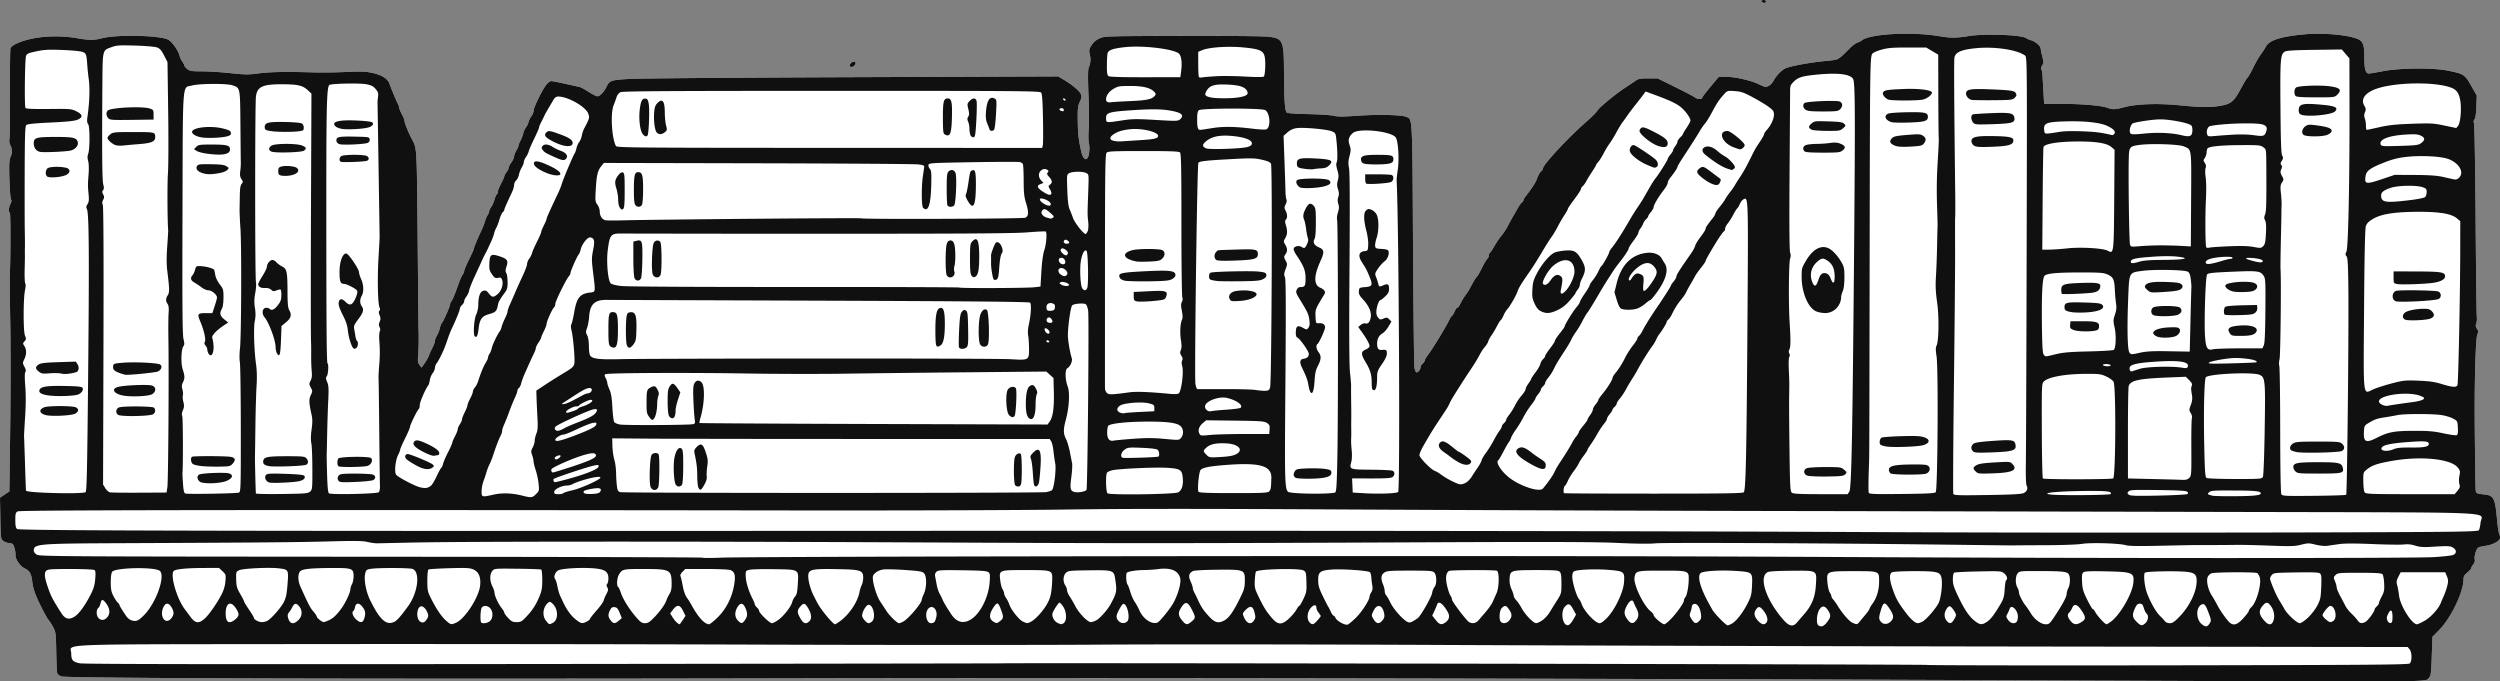
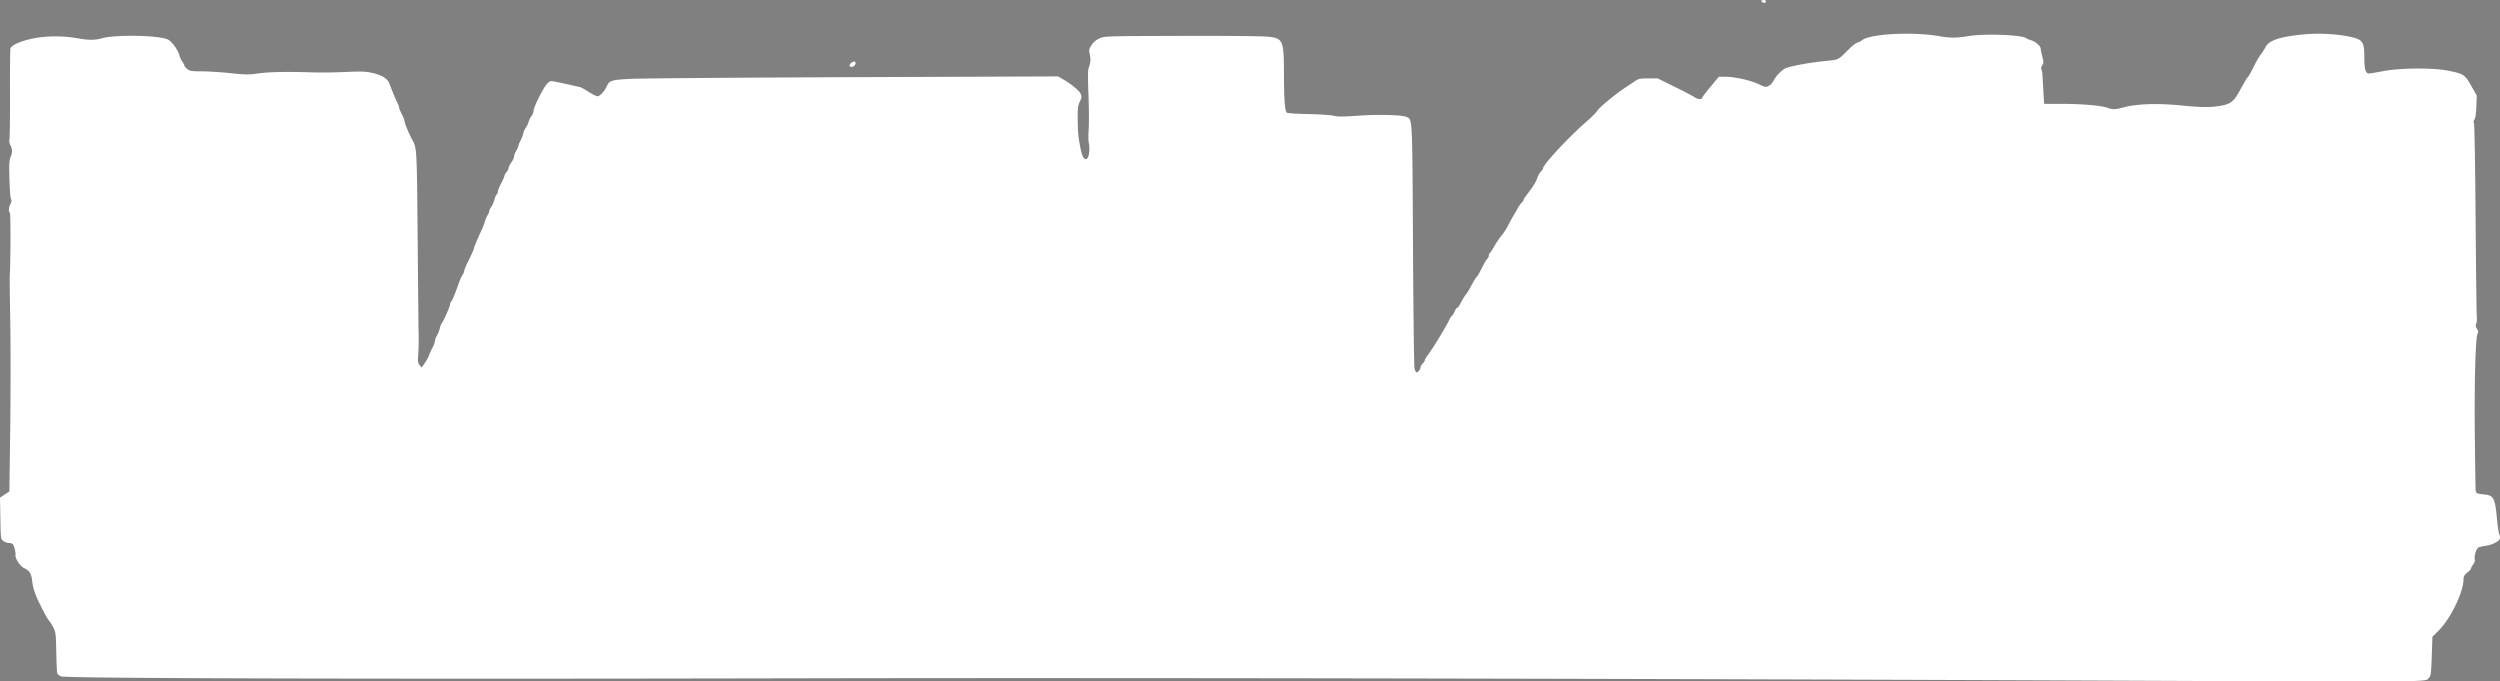
<svg xmlns="http://www.w3.org/2000/svg" width="268.28" height="73.133" viewBox="0 0 251.512 68.562">
  <rect x="0" y="0" width="251.512" height="68.562" fill="#808080" stroke="none" />
  <path d="M177.452 0a.417.417 0 00-.158.028c-.158.06-.16.084-.023.172.205.13.296.13.374.003.068-.109-.043-.2-.193-.203zm14.186 3.392c-1.991.012-3.847.259-4.334.674-.09.077-.287.175-.437.22-.15.043-.493.298-.763.566-1.275 1.264-1.012 1.133-2.605 1.299-1.632.17-3.506.528-3.928.749-.372.195-.924.786-1.147 1.229a1.35 1.35 0 01-.487.513c-.289.149-.356.137-1.007-.174-.824-.393-2.389-.743-3.334-.745l-.672-.001-.827.992c-.456.545-.828 1.032-.828 1.083 0 .214-.45.221-.745.01-.17-.12-1.082-.6-2.029-1.068l-1.72-.849-.944-.002c-.83-.002-.99.03-1.337.27-.217.15-.684.463-1.037.695-.98.644-2.597 1.984-2.759 2.287-.08.148-.572.642-1.095 1.098-1.793 1.562-4.368 4.33-4.368 4.694 0 .075-.096.223-.212.328-.116.106-.285.406-.374.668-.144.425-.437.883-1.153 1.81-.124.16-.225.337-.225.395 0 .059-.077.17-.171.249-.095.078-.268.317-.386.531-.118.214-.332.585-.475.825-.144.24-.386.684-.538.986a6.089 6.089 0 01-.643.982c-.2.238-.524.713-.719 1.057-.194.344-.4.653-.456.688-.056.035-.102.153-.102.262 0 .109-.069.255-.153.325-.084.07-.334.493-.555.94-.22.447-.447.84-.503.875-.092.057-.318.436-.74 1.235-.082.157-.23.384-.327.504-.187.231-.393.572-.641 1.064-.083.165-.2.3-.258.3-.059 0-.177.168-.263.374-.086.206-.207.405-.269.444-.062.038-.186.225-.275.416-.331.705-1.672 2.906-2.152 3.531-.165.215-.3.45-.3.523 0 .072-.098.22-.218.329-.12.109-.218.285-.218.391 0 .224-.304.564-.433.484-.048-.03-.126-.214-.172-.41-.047-.196-.114-5.78-.15-12.409-.07-12.967-.052-12.598-.636-12.864-.463-.21-2.815-.27-4.91-.124-1.501.105-2.045.106-2.425.006-.27-.071-1.42-.148-2.554-.17-1.219-.023-2.11-.085-2.176-.151-.192-.192-.27-1.27-.279-3.908-.012-3.386-.081-3.547-1.6-3.727-.481-.058-4.314-.093-8.662-.081-7.744.021-7.803.023-8.31.258a1.803 1.803 0 00-.792.68c-.254.403-.27.492-.17.94.11.492.08.828-.124 1.372-.069.182-.072 1.14-.011 2.673.053 1.313.062 2.877.02 3.475-.04.598-.03 1.236.023 1.418.053.182.065.593.026.913-.117.962-.592.875-.811-.148-.272-1.269-.32-1.707-.338-3.051-.017-1.234.01-1.481.208-1.903.19-.406.207-.532.099-.78-.14-.325-.917-.974-1.75-1.46l-.531-.311-20.576.077c-11.316.042-21.389.118-22.383.169-1.989.1-2.177.16-2.46.77-.231.503-.686.983-.93.983-.107 0-.5-.198-.875-.44-.374-.242-.78-.462-.903-.489l-1.443-.324c-.67-.15-1.315-.274-1.432-.274-.117 0-.34.166-.493.368-.428.56-1.273 2.285-1.273 2.598 0 .152-.095.398-.211.546a1.847 1.847 0 00-.29.587 1.813 1.813 0 01-.272.57 1.792 1.792 0 00-.27.6c-.042.192-.168.52-.28.729-.112.209-.204.441-.204.515 0 .075-.098.296-.218.493-.12.196-.218.458-.218.581 0 .123-.123.39-.273.594-.15.203-.274.446-.275.54-.001.093-.099.292-.216.442-.117.15-.214.329-.216.398-.001.069-.15.405-.33.747-.18.342-.327.713-.327.823 0 .11-.047.23-.106.266-.058.036-.161.272-.23.524a2.82 2.82 0 01-.33.748c-.113.16-.206.358-.206.44 0 .083-.067.247-.148.365-.082.119-.206.412-.278.652a7.27 7.27 0 01-.337.872c-.393.828-.764 1.718-.766 1.84-.002.068-.222.566-.49 1.106-.269.54-.49 1.056-.49 1.148 0 .092-.076.275-.169.407-.092.133-.259.5-.37.815-.375 1.075-.656 1.759-.768 1.87a.429.429 0 00-.111.262c0 .199-.64 1.669-.819 1.879-.076.09-.174.335-.217.545a2.73 2.73 0 01-.285.722c-.113.187-.206.437-.206.556 0 .12-.117.436-.26.704a5.959 5.959 0 00-.341.752c-.046.146-.23.481-.411.744l-.328.479-.205-.26c-.17-.217-.195-.381-.145-.97.056-.662.074-1.885.038-2.645-.003-.075-.042-4.137-.087-9.026-.086-9.496-.064-9.131-.606-10.14-.303-.564-.71-1.564-.71-1.747 0-.104-.122-.42-.272-.701-.15-.283-.273-.58-.273-.662 0-.082-.072-.288-.16-.458-.155-.298-.542-1.225-.828-1.982-.188-.499-.78-.86-1.747-1.067-.662-.14-1.137-.157-2.61-.086-.99.047-2.462.066-3.272.042-2.76-.083-4.416-.052-5.532.102-.988.136-1.31.133-2.836-.028-.947-.1-2.243-.18-2.88-.18-1.006 0-1.195-.03-1.445-.227-.158-.124-.287-.276-.287-.337 0-.062-.095-.245-.211-.408a2.209 2.209 0 01-.291-.616c-.14-.558-.769-1.424-1.174-1.616-.896-.425-5.222-.508-6.614-.127-.755.207-1.337.207-2.509-.001-1.434-.255-3.123-.243-4.475.032-1.176.24-2.1.647-2.229.983-.04.102-.063 2.174-.054 4.605.01 2.431-.016 4.504-.058 4.606-.042.103.002.344.098.535.215.432.219.725.014 1.215-.121.29-.149.739-.117 1.895.043 1.544.103 2.248.207 2.417.032.051-.013.231-.1.399-.18.347-.207.781-.054.876.086.053.076 5.1-.013 6.33-.013.18.01 2.29.053 4.69.043 2.4.04 7.208-.006 10.686l-.083 6.322-.472.317L0 50.07l.036 2.07c.034 2.022.041 2.073.293 2.277.141.115.393.208.559.208.166 0 .351.062.412.137.132.164.293.831.26 1.074-.05.355.466 1.129.882 1.325.535.252.715.552.802 1.339.079.706.302 1.352.844 2.437.457.917.675 1.3.864 1.522.085.101.272.405.414.675.238.452.261.64.294 2.4.02 1.05.058 2.014.086 2.143.03.139.195.29.406.372.52.202 31.524.282 74.364.192 31.744-.066 81.13.02 130.73.228 34.93.147 32.669.167 33.127-.291.182-.182.215-.442.274-2.162l.067-1.954.63-.63c1.218-1.217 2.498-3.866 2.498-5.168 0-.277.085-.425.382-.661.21-.168.381-.36.381-.427s.096-.243.213-.392c.123-.156.188-.362.155-.49-.084-.321.156-1.104.372-1.215.103-.053.42-.127.706-.164.649-.084 1.353-.436 1.443-.72a.655.655 0 00-.05-.439c-.066-.122-.17-.799-.233-1.504-.184-2.094-.332-2.4-1.206-2.497-.942-.103-.929-.094-.952-.663-.011-.286-.045-2.68-.074-5.32-.058-5.16.066-9.798.272-10.182.1-.185.088-.289-.058-.51-.137-.21-.155-.34-.074-.52.059-.133.085-.462.058-.732-.028-.27-.082-4.712-.12-9.871-.038-5.16-.112-9.468-.164-9.573-.06-.125-.043-.255.052-.37.094-.112.161-.572.188-1.287l.041-1.112-.564-.992c-.645-1.134-.736-1.193-2.365-1.52-1.472-.296-4.797-.27-6.471.052-.688.132-1.337.24-1.442.24-.346 0-.47-.43-.47-1.636-.001-1.49-.152-1.743-1.193-2.004-1.268-.32-3.278-.444-4.833-.301-2.375.218-3.542.591-3.883 1.24a7.322 7.322 0 01-.512.792c-.179.24-.504.804-.722 1.254-.218.45-.471.904-.562 1.01-.182.21-.19.222-.891 1.483-.565 1.015-.893 1.252-1.97 1.427-.98.159-1.921.145-3.964-.06-2.179-.22-4.31-.154-5.567.171-1.016.263-1.178.269-1.755.068-.649-.225-2.59-.39-4.59-.39h-1.77l-.067-1.118c-.036-.615-.078-1.364-.093-1.664-.014-.3-.067-.609-.117-.686-.054-.085-.021-.247.082-.405.156-.238.157-.326.01-.89-.09-.346-.164-.711-.164-.813 0-.234-.577-.728-.962-.822-.16-.04-.398-.141-.528-.225-.511-.33-4.183-.456-5.763-.196-1.22.2-1.833.203-2.945.01-1.027-.177-2.27-.255-3.465-.248zM85.923 6.195c-.205 0-.517.317-.438.445.086.14.308.125.463-.03.18-.18.165-.415-.025-.415z" fill="#fff" />
-   <path d="M211.246 68.47c-49.6-.21-98.985-.296-130.73-.229-42.84.09-73.844.01-74.364-.192-.21-.082-.376-.234-.406-.372-.028-.13-.066-1.094-.086-2.144-.033-1.76-.056-1.947-.294-2.4a5.047 5.047 0 00-.414-.674c-.189-.222-.407-.605-.864-1.522-.542-1.085-.765-1.731-.844-2.437-.087-.787-.267-1.087-.802-1.34-.416-.195-.931-.969-.882-1.324.034-.243-.128-.91-.26-1.074-.06-.075-.246-.137-.412-.137-.166 0-.418-.093-.56-.208-.251-.204-.258-.255-.292-2.278L0 50.07l.472-.316.472-.317.083-6.322c.046-3.478.049-8.286.006-10.686-.042-2.4-.066-4.51-.053-4.69.089-1.23.099-6.277.013-6.33-.153-.095-.126-.53.054-.876.087-.168.132-.348.1-.4-.104-.168-.164-.872-.207-2.416-.032-1.156-.004-1.605.117-1.895.205-.49.201-.783-.014-1.215-.096-.192-.14-.432-.098-.535.042-.102.068-2.175.058-4.606-.01-2.43.015-4.503.054-4.605.129-.336 1.053-.743 2.229-.983 1.352-.275 3.04-.288 4.475-.033 1.172.209 1.754.21 2.509.002 1.392-.381 5.718-.298 6.614.127.405.192 1.034 1.058 1.174 1.616.044.176.175.453.291.616.116.163.211.346.211.408 0 .061.13.213.287.337.25.197.44.226 1.446.226.636 0 1.932.081 2.879.181 1.526.16 1.848.164 2.836.028 1.116-.154 2.773-.185 5.532-.102.81.024 2.283.005 3.273-.042 1.472-.07 1.947-.055 2.61.086.965.206 1.558.568 1.746 1.067.286.757.673 1.684.828 1.982.088.17.16.376.16.458 0 .082.123.38.273.662.15.282.273.597.273.701 0 .183.406 1.183.709 1.747.542 1.009.52.644.606 10.14.045 4.889.084 8.95.087 9.026.036.76.018 1.983-.038 2.645-.05.589-.026.753.145.97l.205.26.328-.479c.18-.263.365-.598.41-.744.047-.146.2-.484.343-.752.142-.268.259-.585.259-.704s.093-.37.206-.556c.114-.187.242-.512.285-.722.043-.21.141-.455.217-.545.178-.21.82-1.68.82-1.878 0-.083.05-.201.11-.263.112-.111.393-.795.769-1.87.11-.316.277-.682.37-.815.092-.132.168-.316.169-.407 0-.092.22-.609.489-1.148.268-.54.489-1.038.49-1.105.002-.123.373-1.013.766-1.84a7.27 7.27 0 00.337-.873c.071-.24.196-.533.278-.652.081-.118.148-.282.148-.365 0-.082.093-.28.207-.44.114-.16.262-.497.33-.748.068-.252.171-.488.23-.524.058-.036.105-.156.105-.266 0-.11.148-.48.328-.823.18-.342.328-.678.33-.747 0-.07.098-.248.215-.398.117-.15.214-.35.216-.443.001-.093.125-.336.275-.539.15-.203.273-.47.273-.594 0-.123.098-.385.218-.581.12-.197.218-.418.218-.493 0-.074.092-.306.204-.515.112-.21.238-.538.28-.73.042-.192.164-.462.27-.6.107-.137.23-.394.272-.569.043-.175.173-.44.29-.587.116-.148.211-.394.211-.546 0-.313.845-2.037 1.273-2.598.154-.202.376-.368.493-.368.117 0 .762.124 1.432.274l1.443.324c.122.027.529.248.903.49.375.241.768.44.875.44.243 0 .699-.481.93-.983.283-.61.471-.67 2.46-.771.994-.051 11.067-.127 22.383-.17l20.576-.076.53.31c.834.487 1.61 1.136 1.751 1.46.108.249.092.375-.099.781-.198.422-.225.669-.208 1.903.018 1.344.066 1.782.338 3.051.22 1.023.694 1.11.811.148.04-.32.027-.73-.026-.913-.054-.182-.064-.82-.022-1.418.04-.598.032-2.162-.021-3.476-.062-1.531-.058-2.49.01-2.672.205-.544.236-.88.126-1.372-.1-.448-.085-.537.17-.94.187-.297.45-.523.79-.68.508-.235.567-.237 8.31-.258 4.349-.012 8.182.023 8.663.08 1.519.181 1.588.342 1.6 3.728.01 2.638.087 3.715.279 3.908.066.066.957.128 2.176.152 1.134.021 2.284.097 2.554.169.38.1.924.1 2.424-.006 2.096-.146 4.448-.087 4.91.124.585.266.567-.103.637 12.864.036 6.63.103 12.213.15 12.409.047.196.124.38.172.41.13.08.433-.26.433-.484 0-.107.098-.282.218-.391.12-.109.218-.257.218-.33 0-.072.135-.307.3-.522.48-.625 1.82-2.826 2.152-3.53.09-.192.213-.38.275-.417.062-.039.183-.238.269-.444.086-.206.204-.375.263-.375.059 0 .175-.134.258-.3.248-.49.454-.832.641-1.063.097-.12.245-.347.327-.504.421-.8.648-1.178.74-1.235.056-.034.283-.428.504-.875.22-.447.47-.87.554-.94a.481.481 0 00.153-.325c0-.11.046-.227.102-.262.056-.035.262-.344.456-.688.195-.344.518-.82.719-1.057.2-.238.49-.68.643-.982.152-.302.395-.746.538-.986.143-.24.357-.611.475-.825.118-.214.291-.453.386-.531.094-.079.171-.19.171-.249 0-.058.101-.236.224-.395.717-.927 1.01-1.386 1.154-1.81.09-.262.258-.562.374-.668.116-.105.212-.253.212-.328 0-.365 2.575-3.132 4.368-4.694.523-.456 1.016-.95 1.095-1.098.162-.303 1.778-1.643 2.76-2.287.352-.232.819-.545 1.036-.695.347-.24.507-.272 1.337-.27l.943.002 1.721.85c.947.466 1.86.947 2.03 1.068.295.21.744.203.744-.011 0-.05.372-.538.828-1.083l.827-.992.672.001c.945.002 2.51.352 3.334.746.651.31.718.322 1.007.173.17-.088.39-.319.487-.513.223-.443.775-1.034 1.147-1.23.422-.22 2.296-.578 3.928-.748 1.593-.166 1.33-.035 2.605-1.3.27-.267.613-.522.763-.566.15-.044.347-.142.437-.219.78-.664 5.062-.898 7.799-.426 1.112.192 1.725.19 2.945-.01 1.58-.26 5.252-.135 5.763.196.13.084.367.185.528.224.384.095.962.589.962.823 0 .102.074.467.164.812.147.565.146.653-.01.891-.103.158-.136.32-.082.405.05.077.103.386.117.686.015.3.057 1.049.093 1.664l.066 1.118h1.77c2 0 3.942.165 4.59.39.578.201.74.195 1.756-.068 1.257-.325 3.388-.39 5.567-.172 2.043.206 2.984.22 3.963.061 1.078-.175 1.406-.412 1.97-1.427.703-1.26.71-1.273.892-1.483.09-.106.344-.56.562-1.01.218-.45.543-1.014.722-1.254.18-.24.41-.596.512-.791.341-.65 1.508-1.023 3.883-1.241 1.555-.143 3.565-.018 4.833.3 1.041.262 1.192.516 1.193 2.004 0 1.206.124 1.637.47 1.637.106 0 .754-.108 1.442-.24 1.674-.322 4.999-.348 6.471-.052 1.629.327 1.72.386 2.365 1.52l.564.992-.041 1.112c-.027.715-.093 1.175-.188 1.288-.094.114-.113.244-.052.369.052.105.126 4.413.164 9.573.038 5.159.092 9.601.12 9.871.027.27 0 .6-.058.732-.081.18-.063.31.074.52.145.221.157.325.058.51-.206.384-.33 5.023-.272 10.182.03 2.64.063 5.034.074 5.32.023.569.01.56.952.663.874.097 1.022.403 1.206 2.497.062.705.167 1.382.232 1.504.066.123.089.32.051.439-.09.284-.794.636-1.443.72-.285.037-.603.111-.706.164-.216.11-.456.894-.372 1.216.033.127-.032.333-.155.49-.117.148-.213.324-.213.391s-.171.259-.381.426c-.297.237-.382.385-.382.662 0 1.302-1.28 3.95-2.497 5.168l-.63.63-.068 1.954c-.059 1.72-.092 1.98-.274 2.162-.458.458 1.802.438-33.127.291zm31.18-1.723c.25-.208.243-1.113-.01-1.422l-.192-.232-36.65-.047c-20.157-.026-47.277-.098-60.265-.16-12.989-.062-28.598-.076-34.687-.032-6.09.043-21.404.042-34.033-.003-12.628-.045-33.268-.07-45.867-.054-25.92.03-23.564-.061-23.557.918.005.703.145.868.861 1.016.414.086 13.491.106 46.54.07 25.282-.027 46.064-.057 46.184-.065.847-.06 93.015.096 93.076.157.042.043 10.954.062 24.248.041 20.286-.031 24.2-.061 24.352-.187zM183.804 62.6c.402-.508.418-.732.087-1.223-.316-.469-.605-.474-.873-.015-.263.45-.31 1.408-.078 1.555.303.192.525.11.864-.317zm38.453.182c.218-.311.214-.394-.049-1.096-.318-.852-.454-1.009-.74-.855-.572.306-.54 1.507.054 1.974.36.282.525.277.735-.023zm-85.861-.618c.602-.583 1.386-1.798 1.386-2.147 0-.09.08-.284.176-.432.126-.192.154-.384.101-.677a8.033 8.033 0 01-.096-.817c-.013-.223-.076-.46-.142-.525-.166-.166-2.863-.348-3.886-.262-1.15.097-1.337.254-1.318 1.101.013.612.083.81.76 2.165.089.18.208.401.264.491.056.09.174.323.262.518.088.195.203.355.257.355.053 0 .15.115.213.256.138.301.953.737 1.212.648.099-.034.463-.337.81-.674zm21.873.182l.291-.515-.268-.491c-.334-.612-.49-.675-.827-.337-.509.508-.277 1.98.297 1.891.124-.019.34-.251.507-.548zm15.937.41c.446-.23 1.118-1.082 1.595-2.022.371-.73.42-.924.46-1.8.06-1.368.05-1.378-1.514-1.488-1.632-.114-3.439-.008-3.662.215-.337.337-.042 1.444.788 2.964l.38.69c.225.41 1.384 1.6 1.557 1.6.048 0 .226-.071.396-.159zm6.58-.131c.135-.16.461-.538.725-.84.767-.878 1.109-1.73 1.176-2.93.085-1.521.204-1.451-2.447-1.434-1.437.01-2.255.058-2.414.143-.927.496-.133 2.85 1.63 4.833.552.62.944.688 1.33.228zm35.062.053c.28-.263.335-.758.106-.948-.08-.067-.205-.318-.277-.559-.108-.36-.18-.437-.405-.437-.216 0-.317.097-.484.463-.3.661-.27.922.156 1.347.434.435.563.454.904.134zM45.862 62.66c.905-.378 2.331-2.583 2.445-3.78.079-.835-.155-1.37-.701-1.6-.346-.145-.735-.164-2.396-.116-1.09.032-2.035.09-2.1.13-.07.043-.117.491-.117 1.119 0 .945.032 1.11.33 1.711.547 1.102 1.053 1.862 1.52 2.284.497.449.529.457 1.019.252zm9.722.022c.6-.274.608-1.383.013-1.943-.23-.216-.298-.233-.445-.11-.54.448-.638 1.328-.205 1.843.326.386.282.372.637.21zm13.101-.297l.28-.423-.246-.504c-.306-.632-.597-.668-1.01-.126l-.289.378.273.433c.22.349.523.64.687.66.014.003.151-.186.305-.418zm3.469-.227c.904-.872 1.513-2.078 1.719-3.404.139-.897.043-1.235-.398-1.403-.155-.059-1.237-.107-2.406-.107h-2.125l-.278.278c-.187.188-.252.337-.199.463.044.103.144.544.223.98.085.468.248.935.395 1.137.138.188.349.522.469.742.676 1.24 1.325 1.956 1.782 1.961.08.001.448-.29.818-.647zm12.354.34c.937-.68 1.784-1.95 1.963-2.94.04-.223.14-.537.223-.7.082-.161.149-.492.149-.733 0-.737-.236-.819-2.486-.864-2.355-.048-2.827.012-2.994.379-.157.344.075 1.438.477 2.25.117.237.325.642.411.801.378.7 1.558 2.116 1.763 2.116.038 0 .26-.139.494-.309zm22.56.138c.28-.278.224-1.12-.104-1.603-.152-.224-.32-.407-.371-.407-.097 0-.53.647-.69 1.03-.124.295.107.8.452.988.372.201.506.2.714-.008zm12.817-.111c.406-.342.41-.423.065-1.112-.456-.907-.684-.965-1.12-.283-.35.546-.301.856.223 1.432.287.315.421.309.832-.037zm12.65-.103c.186-.212.339-.413.339-.447 0-.033-.099-.185-.219-.338-.12-.152-.218-.366-.218-.474 0-.36-.245-.364-.563-.008-.364.408-.428 1.122-.129 1.453.258.285.407.25.79-.186zm12.865.21c.421-.294.493-.66.22-1.118-.496-.83-.9-1.102-1.037-.697-.035.105-.16.399-.279.654l-.214.463.346.436c.376.475.58.531.964.263zm22.742-.397c.638-.679 1.273-1.592 1.273-1.831 0-.094.056-.227.125-.297.163-.162.336-1.018.353-1.74.022-.959.02-.96-2.704-.957-2.567.002-2.625.016-2.748.669-.13.694.894 2.846 1.629 3.425.16.125.29.295.29.376 0 .188.86.927 1.078.927.091 0 .408-.257.704-.572zm9.54.441c.226-.225.145-.68-.205-1.156-.38-.518-.558-.565-.802-.216-.256.365-.207.69.168 1.118.351.4.615.48.84.254zm9.377-.101c.105-.128.374-.45.599-.716.225-.266.41-.53.41-.586 0-.057.147-.308.327-.557.423-.583.654-1.372.654-2.23 0-1.044.05-1.024-2.547-1.024-2.754 0-2.748-.002-2.654 1.118.035.417.14.875.232 1.016.093.142.17.318.17.39 0 .072.084.225.187.339.103.113.287.37.409.57.489.802 1.189 1.613 1.514 1.754.455.198.479.196.7-.074zm3.217-.112c.28-.33.237-.6-.2-1.259-.46-.693-.604-.656-.863.218-.217.73-.208.906.063 1.177.272.271.705.212 1-.136zm9.64.083c.376-.255.75-.754 1.398-1.864.256-.438.327-.708.367-1.393.027-.467.092-.876.144-.908.19-.118.088-.472-.204-.701-.289-.228-.373-.234-2.6-.19-1.266.026-2.359.082-2.428.125-.072.044-.127.34-.127.678 0 .5.096.798.589 1.82.632 1.312 1.099 1.977 1.696 2.417.467.345.678.347 1.166.016zm6.777-.518c.803-1.209 1.216-1.977 1.222-2.275.003-.15.079-.413.169-.585.185-.355.215-1.077.056-1.373-.152-.284-.588-.336-2.902-.343-1.99-.007-2.065 0-2.252.232-.235.29-.25 1.029-.03 1.415.086.15.158.371.16.492.004.252.36.952.7 1.38.127.16.354.496.504.747.36.6 1.03 1.09 1.494 1.09.327 0 .41-.075.879-.78zm2.713.552c.458-.283.46-.482.013-1.151-.434-.65-.755-.74-.95-.267-.076.181-.205.386-.289.455-.228.19-.184.48.13.855.332.394.593.42 1.096.108zm3.023-.087c.92-.73 2.068-2.738 2.192-3.83.12-1.053-.053-1.127-2.75-1.182-1.622-.032-2.14-.01-2.274.101-.136.113-.163.313-.13.966.035.704.11.961.513 1.778.259.525.514.954.566.954.052 0 .165.135.25.3.196.375.979 1.227 1.127 1.227.061 0 .289-.141.506-.314zm13.259-.294c.306-.335.556-.67.556-.745 0-.075.123-.25.272-.391.524-.492 1.043-2.412.815-3.012-.065-.171-.177-.348-.248-.394-.192-.122-4.269-.103-4.597.022a.758.758 0 00-.386.381c-.15.394.043 1.268.403 1.826.165.257.427.712.582 1.012.308.596 1.001 1.557 1.28 1.773.378.293.742.163 1.323-.472zm3.045.195c.146-.487.026-1.047-.317-1.483-.29-.37-.453-.36-.798.05-.421.5-.358.903.242 1.546.408.438.72.398.873-.113zm15.167.076c.627-.344 1.444-1.239 1.661-1.821a13.2 13.2 0 01.312-.732c.111-.24.262-.682.335-.982.113-.461.107-.609-.038-.954l-.171-.41h-4.48l-.231.455c-.195.382-.214.518-.12.846.063.215.147.685.189 1.045.117 1.029 1.283 2.89 1.81 2.89.065 0 .394-.152.733-.337zm-213.878-.09c.39-.39.427-.933.092-1.358-.3-.38-.494-.362-.711.067a3.237 3.237 0 01-.343.541c-.11.126-.139.285-.087.49.166.664.55.759 1.049.26zm9.677.163c.272-.143.691-.626 1.382-1.59.977-1.365 1.213-3.415.427-3.714-.308-.117-3.434-.127-4.18-.014-.437.067-.493.11-.58.447-.16.617.064 1.843.497 2.722.986 2.001 1.643 2.576 2.454 2.149zm3.287-.322c.12-.223.122-.338.013-.6-.177-.428-.477-.69-.695-.606-.389.15-.441 1.19-.075 1.486.283.23.534.136.757-.28zm6.313.255c.316-.294.325-.954.017-1.284-.276-.297-.714-.31-.865-.028-.125.233-.155 1.346-.04 1.461.15.15.658.065.888-.15zm9.734.056c.177-.092.322-.212.322-.268 0-.055.297-.434.659-.842.362-.408.688-.864.723-1.014.035-.15.161-.45.28-.667.18-.327.194-.436.085-.64-.095-.176-.098-.277-.012-.363.066-.066.12-.308.12-.539 0-.672-.33-.916-1.371-1.013-1.287-.121-3.378 0-3.704.213-.31.203-.458.656-.283.866.067.08.17.411.23.735s.179.737.263.917l.28.6c.412.884.839 1.461 1.392 1.881.456.346.575.362 1.016.134zm3.227-.09l.298-.258-.218-.534c-.174-.425-.276-.54-.505-.567-.225-.027-.322.036-.456.294-.227.44-.214.69.056 1.034.28.354.441.36.825.03zm3.54-.31c.61-.63 1.13-1.354 1.247-1.741.043-.141.18-.424.303-.629.167-.274.225-.55.22-1.043-.013-1.407-.144-1.475-2.846-1.475-2.071 0-2.113.01-2.459.57-.195.315-.25 1.121-.082 1.225.055.034.178.295.272.579.222.667.848 1.673 1.53 2.459.454.524.595.621.903.621.295 0 .467-.106.912-.565zm9.146.25c.274-.385.283-.679.04-1.229-.23-.52-.505-.543-.797-.064-.3.493-.281 1.01.05 1.341.343.343.432.337.707-.049zm3.413-.06c.561-.428 1.244-1.325 1.35-1.774.04-.167.168-.41.284-.538.167-.184.224-.45.27-1.254.084-1.519.195-1.45-2.391-1.493-1.164-.019-2.285.01-2.49.064-.366.097-.374.11-.36.649.014.572.303 1.52.689 2.264.123.237.224.487.224.555 0 .068.098.213.218.322.12.108.218.26.218.336 0 .223 1.056 1.245 1.286 1.245.116 0 .431-.169.702-.375zm3.049.196c.279-.253.248-.734-.084-1.3-.32-.546-.457-.588-.773-.238-.367.409-.377.6-.06 1.175.32.581.567.679.917.363zm6.326 0c.404-.366.133-1.674-.346-1.674-.235 0-.654.7-.654 1.091 0 .246.452.763.668.763.073 0 .222-.081.332-.18zm3.123.025c.537-.283 1.876-1.86 1.876-2.211 0-.065.097-.333.216-.594.283-.626.3-1.72.03-2.043-.17-.202-.385-.242-1.919-.35-.95-.068-1.945-.09-2.21-.05-.546.082-1.033.44-1.042.767-.015.606.377 1.892.748 2.455l.666 1.01c.3.457 1.049 1.171 1.226 1.171.063 0 .247-.07.409-.155zm3.162.019c.062-.075.147-.32.189-.546.141-.757-.48-1.266-.869-.712-.323.462-.11 1.394.318 1.394.137 0 .3-.061.362-.136zm6.607-.09c.34-.267.353-.42.09-1.11-.303-.799-.382-.824-.77-.248-.47.694-.456 1.172.04 1.454.294.166.31.164.64-.096zm3.102.071c.482-.253 1.29-1.162 1.658-1.863.273-.52.361-.853.43-1.627.047-.536.061-1.076.032-1.2-.11-.467-.281-.5-2.644-.5-2.721 0-2.684-.014-2.58.986.04.38.146.802.236.94.09.136.163.328.163.426 0 .098.09.308.201.468.111.159.259.457.328.662.182.536.993 1.544 1.378 1.711.42.183.445.183.798-.003zm9.68-.029c.34-.34-.03-1.877-.42-1.751-.072.023-.262.3-.424.616-.223.437-.27.636-.197.83.18.47.718.628 1.041.305zm3.036.12c.234-.09 1.327-1.445 1.632-2.023.475-.9.766-1.98.658-2.44-.18-.762-.943-1.081-2.197-.92a15.13 15.13 0 01-1.498.101c-.757.007-1.531.133-1.672.274-.113.113-.066 1.01.06 1.168.063.078.192.415.288.75.096.334.299.791.45 1.015.153.225.353.588.445.808.368.882 1.25 1.49 1.834 1.267zm9.717-.217c.161-.246.167-.347.046-.818-.166-.648-.434-.711-.91-.215-.287.3-.298.345-.166.664.289.697.715.85 1.03.37zm3.536-.207c.287-.27.615-.662.729-.873.114-.211.245-.384.291-.384.046 0 .234-.316.416-.701.306-.648.329-.778.3-1.715-.03-.958-.047-1.022-.305-1.152-.47-.237-4.511-.138-4.766.117-.046.046-.101.437-.122.868-.034.714-.003.856.354 1.601.524 1.098.8 1.543 1.353 2.186.634.735 1.008.746 1.75.053zm9.394.191c.182-.232.218-.381.162-.682-.155-.838-.687-1.01-1.032-.334-.27.528-.27.522-.004.959.265.435.562.454.874.057zm3.525-.198c.302-.206 1.397-2.116 1.463-2.554.033-.213.138-.478.235-.59.249-.285.237-1.201-.019-1.456-.174-.175-.43-.195-2.459-.195-1.984 0-2.3.024-2.559.193-.343.225-.384.603-.131 1.208.09.215.163.512.163.66 0 .148.063.333.14.413.077.079.28.431.45.782.317.654 1.315 1.758 1.737 1.921.228.089.369.034.98-.382zm6.138.195c.14-.165.482-.563.758-.885.276-.321.578-.763.672-.981.093-.219.262-.599.374-.845.272-.598.294-2.167.032-2.267-.25-.096-4.657-.079-4.811.019-.309.196-.375.694-.197 1.476.095.418.244.863.331.987.088.125.16.308.16.407 0 .207 1.441 2.11 1.722 2.274.334.195.693.125.959-.185zm3.091.013c.276-.35.285-.61.038-.998-.33-.52-.473-.563-.793-.242-.25.25-.308 1.175-.088 1.396.22.219.604.147.843-.156zm3.346-.024c.234-.171.548-.515.698-.763.15-.249.481-.782.736-1.186.46-.725.464-.743.464-1.737 0-.768-.04-1.045-.171-1.176-.145-.145-.511-.171-2.318-.17-2.599.002-2.678.026-2.725.845-.023.395.035.724.19 1.075.124.278.225.583.225.677 0 .094.118.296.263.45.145.153.38.5.523.77.345.65 1.174 1.515 1.46 1.521.126.003.421-.135.655-.306zm6.517-.261c.795-.844 1.611-2.568 1.677-3.542.072-1.074.021-1.117-1.502-1.247-1.316-.112-3.177-.04-3.508.138-.14.075-.195.232-.194.564.002.539.429 1.949.675 2.229.094.107.208.317.253.467.213.706 1.378 1.963 1.82 1.963.147 0 .446-.22.78-.572zm2.9.285c.28-.358.286-.714.017-1.225a5.076 5.076 0 01-.27-.588c-.097-.308-.355-.22-.608.208-.387.657-.4.964-.058 1.457.351.507.604.548.918.148zm6.347.056c.191-.191.22-.314.165-.71-.085-.626-.36-1.043-.658-1-.152.021-.24.124-.261.305-.018.15-.084.403-.146.563-.09.23-.072.353.084.6.344.539.479.579.816.242zm22.447.073c.384-.199 1.331-1.283 1.626-1.86.247-.484.416-1.892.3-2.506-.12-.64-.392-.712-2.736-.712-1.191 0-2.118.047-2.241.113-.296.158-.274.725.064 1.704.318.923.555 1.35 1.292 2.328.529.702.972 1.09 1.247 1.09.078 0 .28-.07.448-.157zm3.174-.196c.273-.448.271-.516-.028-.957-.335-.495-.474-.511-.737-.088-.253.406-.224.872.073 1.201.26.287.448.245.692-.156zm6.304.223c.072-.072.13-.31.13-.53 0-.663-.67-1.296-.83-.784a3.64 3.64 0 01-.22.492c-.15.277-.144.327.07.627.243.342.617.428.85.195zm16.458-.603c.889-.929 1.562-2.264 1.643-3.26.07-.85-.114-1.074-.967-1.17-.967-.11-4-.057-4.213.075-.183.113-.053 1.408.21 2.09.365.95.872 1.84 1.278 2.246.216.216.456.474.533.573.078.1.292.18.477.18.273 0 .47-.138 1.04-.734zm12.867.164c.338-.32.75-.858.94-1.227.302-.59.34-.78.383-1.862.039-.998.018-1.228-.124-1.346-.13-.108-.693-.132-2.42-.104-2.195.036-2.255.043-2.453.288-.112.138-.175.334-.141.436.246.738.639 1.632.91 2.069.175.284.414.69.53.9.287.523 1.26 1.416 1.543 1.416.127 0 .498-.254.832-.57zm5.785.43c.25-.139.902-1.028.905-1.234.002-.065.1-.208.22-.317.12-.108.219-.26.219-.338 0-.077.126-.377.28-.665.244-.453.277-.63.244-1.31-.021-.448-.098-.849-.177-.928-.105-.104-.691-.14-2.313-.14-2.048 0-2.186.013-2.398.224-.211.212-.215.247-.057.624.092.22.167.494.167.61 0 .116.154.498.343.849.189.35.43.81.535 1.02.105.21.38.56.611.776.23.217.508.524.616.682.213.312.435.353.805.147zm2.707-.507c0-.713-.183-.83-.443-.28-.15.316-.162.446-.061.668.078.171.196.261.315.238.152-.03.19-.153.19-.626zm-220.115.192c.444-.39 1.257-1.555 1.727-2.476a3.5 3.5 0 00.37-1.293c.053-.655.043-.69-.298-1.009l-.354-.33-1.488.006c-1.87.007-2.943.121-3.082.328-.33.488.352 2.793 1.126 3.811.114.15.379.506.588.791.474.645.824.688 1.411.172zm3.096.064c.412-.347.42-.552.044-1.126-.507-.774-1.017-.512-1.017.521 0 .927.34 1.138.973.605zm3.206.158c.401-.21 1.38-1.317 1.672-1.894.22-.434.295-.801.372-1.8.113-1.46.107-1.47-.851-1.59-.96-.12-3.64.005-4.014.187-.316.154-.321.172-.3.943.019.683.073.874.409 1.448.213.363.387.704.387.757 0 .053.221.419.491.813.27.394.49.763.49.819 0 .178.475.441.796.441.17 0 .417-.056.548-.124zm6.239-.08c.412-.187.81-.58 1.305-1.286.364-.52.814-1.495.821-1.782.004-.15.078-.396.163-.546.086-.15.158-.503.16-.784.006-.802-.13-.854-2.229-.843-2.205.012-2.983.103-3.18.374-.212.29-.186.95.06 1.496.8 1.778.997 2.157 1.302 2.504.188.215.342.442.342.505 0 .14.529.567.697.564.067-.002.318-.092.559-.201zm3.545-.238c.134-.497.088-.724-.232-1.13-.308-.392-.63-.37-.713.047-.036.181-.109.356-.161.388-.193.12-.086.508.224.818.46.461.735.423.882-.123zm16.262-.076c.628-.66.99-1.218 1.344-2.07.231-.557.282-.852.282-1.656 0-.538-.045-1.006-.1-1.04-.055-.034-1.14-.073-2.41-.087-2.308-.025-2.312-.025-2.519.23-.272.337-.267.996.011 1.542.12.235.218.534.218.665 0 .292.399 1.135.734 1.552.136.17.248.366.249.436.001.07.175.312.389.537.328.347.457.41.848.41.408 0 .518-.06.954-.519zm44.69.285c.956-.552 1.813-2.191 1.936-3.702.066-.809.05-.945-.118-1.086-.154-.128-.681-.167-2.616-.195-2.179-.03-2.442-.015-2.611.154-.136.136-.17.283-.12.526.037.185.108.557.156.827.048.27.17.639.27.819.101.18.234.45.296.6.12.29.408.777.891 1.505.52.784 1.183.975 1.916.552zm12.732.013c.382-.236 1.076-1.03 1.373-1.572.635-1.159.663-1.32.456-2.623-.128-.8-.23-.83-2.675-.795-1.936.027-2.054.041-2.28.268-.282.281-.302.892-.043 1.262a.987.987 0 01.166.471c0 .129.124.416.276.639.15.223.398.65.55.947.362.716 1.239 1.623 1.568 1.623.14 0 .413-.099.609-.22zm12.792.068c.525-.272 1.024-1.012 1.811-2.685.217-.461.283-.773.283-1.334 0-1.11-.036-1.124-2.8-1.099-1.336.013-2.294.068-2.428.14-.41.219-.472.499-.229 1.033.122.267.221.567.221.666 0 .099.073.31.16.47.089.158.238.46.332.67.337.751.553 1.08 1.105 1.68.61.665.951.766 1.545.459zm111.655-.02c.371-.37.098-1.464-.365-1.464-.173 0-.772.734-.772.946 0 .162.594.69.776.69a.61.61 0 00.361-.171zm-220.267-.573c1.183-1.216 2.124-3.888 1.553-4.405-.462-.419-4.483-.346-4.8.087-.089.123-.142.517-.142 1.052 0 .689.051.957.264 1.376.145.287.341.586.436.665.095.078.172.183.172.233 0 .086.319.607.716 1.172.098.139.284.295.413.348.523.21.756.122 1.388-.528zm2.711.349c.283-.36.285-.65.01-1.104-.299-.489-.619-.47-.835.047-.392.938.26 1.774.825 1.057zm-6.426-.122c.296-.376.237-.873-.167-1.403-.32-.419-.44-.405-.542.06-.039.176-.14.377-.227.449-.212.176-.198.75.024.994.261.29.639.248.912-.1zm-3.321-.032c.44-.271 1.038-1.085 1.598-2.17.332-.644.433-.981.487-1.62.053-.63.035-.829-.085-.904-.084-.054-1.168-.098-2.409-.1-1.958 0-2.28.023-2.436.18-.226.226-.176.678.192 1.73.304.868.46 1.164 1.336 2.538.373.585.764.688 1.317.346zm91.836-6.058c39.835-.067 65.709-.049 86.34.061 24.521.13 57.043.135 59.17.009.9-.054 1.771-.15 1.936-.213.382-.147.394-.49.026-.732-.288-.188-.508-.197-2.214-.09-.79.048-1.148.021-1.607-.123-.405-.127-.756-.164-1.112-.117-.287.038-1.705.02-3.152-.039-1.848-.076-2.871-.073-3.435.01-.443.065-.985.143-1.206.173-.222.03-.725-.026-1.119-.124-.667-.168-.765-.167-1.452.005-.643.162-1.04.174-3.136.094-1.32-.05-2.792-.085-3.272-.078-1.096.016-3.316.027-4.036.02-.3-.002-1.945.028-3.657.068-2.272.053-3.228.037-3.545-.057-.637-.19-3.536-.276-4.4-.13-.398.068-1.975.127-3.505.132-1.53.005-2.929.013-3.109.017-.435.01-.126.014-7.199-.073-12.219-.15-28.266-.221-29.124-.129-.545.059-1.958.043-3.761-.042-2.17-.102-6.786-.119-18.543-.067-26.542.115-30.466.116-52.905.01-22.564-.107-44.865-.096-50.067.024-1.65.038-3.155.07-3.346.072-.19.002-.613-.06-.94-.14-.465-.11-1.29-.123-3.799-.054-3.197.088-6.645.117-20.875.18-8.593.038-8.882.063-8.888.767-.001.103.13.275.293.381.281.184 1.92.195 33.608.215 18.322.011 33.344.054 33.383.095.038.041.904.04 1.924-.004 1.02-.043 13.046-.098 26.724-.12zm145.477-2.468c3.126-.023 4.476-.069 4.563-.156.069-.068.151-.418.184-.779.102-1.13 2.76-1.008-23.437-1.07-12.62-.029-33.817-.073-47.105-.098-13.289-.025-33.12-.095-44.068-.155-14.038-.078-22.19-.076-27.651.007-4.26.065-16.53.106-27.27.091-53.243-.072-77.989-.043-78.236.093-.217.119-.245.219-.245.88 0 .561.045.784.18.896.207.172 21.96.216 90.409.183 43.905-.02 74.18.02 98.334.135 14.83.07 42.572.056 54.342-.027zM53.924 49.71c.324-.324.331-.353.26-1.054a7.522 7.522 0 00-.288-1.354c-.117-.349-.215-.745-.218-.882a2.579 2.579 0 00-.144-.64c-.122-.34-.115-.438.06-.762.109-.204.198-.506.198-.67 0-.165.077-.492.171-.727.134-.335.158-.673.108-1.557-.034-.62-.074-1.497-.089-1.947l-.026-.818.872-.579c.48-.318 1.326-.85 1.879-1.181.887-.532 1.013-.646 1.075-.973.078-.415-.121-2.719-.29-3.348-.07-.266-.071-.477-.002-.607.058-.11.186-.658.283-1.22.25-1.437.572-1.836 1.582-1.959.574-.07.56.019.326-1.913-.174-1.441-.173-1.542.012-2.488.16-.816.085-1.086-.316-1.146-.275-.041-.84.677-.954 1.213-.04.191-.136.422-.213.512-.17.201-.818 1.676-.818 1.864 0 .075-.069.214-.153.309-.288.324-1.374 2.53-1.374 2.79 0 .143-.05.29-.11.328-.157.096-.763 1.421-.763 1.667 0 .112-.123.445-.272.74-.15.296-.273.587-.273.648 0 .061-.123.292-.273.512-.15.221-.273.474-.273.562 0 .089-.07.3-.156.47-.172.339-.551 1.17-.97 2.124-.148.34-.302.765-.342.947-.04.182-.143.39-.23.461a.453.453 0 00-.156.297c0 .091-.118.417-.262.723-.145.306-.395.924-.558 1.374-.162.45-.388 1.02-.501 1.266-.113.247-.207.541-.207.655 0 .113-.079.353-.175.533-.173.326-.461 1.084-.766 2.018-.088.27-.238.638-.333.818-.094.18-.236.548-.314.818-.078.27-.217.688-.308.927a3.31 3.31 0 00-.17.955c-.007.608.017.615 1.2.346.856-.195 1.86-.16 2.885.098.924.233 1.013.223 1.386-.15zm166.152-.008c.065-.06.053-.146-.033-.232-.1-.1-.882-.145-2.948-.17-2.518-.03-2.827-.015-2.963.148-.13.158-.124.202.047.327.157.115.77.132 2.995.083 1.54-.033 2.845-.103 2.902-.156zm6.632.161c.507-.048.736-.115.736-.215 0-.24-.46-.29-2.79-.302-1.959-.01-2.24.01-2.406.175-.155.154-.16.196-.032.237l.32.104c.242.08 3.32.081 4.172 0zm9.33-.087c.094-.094.264-16.063.22-20.577-.026-2.568-.064-3.266-.185-3.412-.128-.154-.13-.233-.01-.48.18-.375.32-6.791.308-14.227l-.008-5.204-.384-.449-.385-.45-2.739.036c-1.952.025-2.808.075-2.98.174-.454.26-.488.685-.45 5.589.028 3.51.071 4.694.177 4.88.117.204.11.288-.04.518-.138.21-.15.31-.055.425.094.114.093.221-.004.435-.108.237-.096.348.07.657.192.356.192.384.008.666-.163.248-.18.418-.11 1.074.046.429.077.951.069 1.161-.02.528-.024.741-.018.9.002.075-.023 1.29-.056 2.7-.033 1.41-.048 2.71-.034 2.89.081.995-.002 8.679-.097 9.056-.061.242-.073.536-.027.655.046.118.088 3.029.092 6.467.005 3.848.049 6.329.114 6.451.1.187.302.198 3.277.17 1.743-.015 3.204-.063 3.247-.105zm-5.103-2.35c-.12-.12-.218-.315-.218-.433 0-.414.38-.49 2.454-.493 2.118-.002 2.397.059 2.52.548.14.557-.012.595-2.37.595-2.023 0-2.183-.014-2.386-.218zm.105-1.95c-.212-.045-.445-.118-.518-.163-.228-.14-.146-.492.162-.694.258-.169.573-.193 2.497-.193 2.013 0 2.222.018 2.432.207.299.27.293.568-.015.74-.28.155-3.92.238-4.558.103zm.718-31.902c-.265-.194-.154-.66.213-.9.237-.156.383-.161 1.225-.045 1.129.155 1.507.34 1.339.654-.062.115-.296.26-.52.323-.595.165-2.015.145-2.257-.032zm-.25-2.039c-.178-.071-.246-.188-.246-.421 0-.681.378-.766 2.498-.561 1.202.116 1.513.295 1.147.661-.34.34-2.778.571-3.4.321zm-.551-1.873c-.184-.183-.164-.688.034-.851.227-.189 2.414-.27 3.424-.127 1.028.146 1.21.356.724.842-.263.263-.296.267-2.16.267-1.326 0-1.93-.039-2.022-.13zM118.542 49.53c.348-.2.513-.712.454-1.413-.07-.854-.235-.966-1.544-1.052-1.158-.076-4.834.086-5.537.244-.249.055-.494.166-.544.246-.153.241-.114 1.91.05 2.072.194.196 6.767.106 7.121-.097zm85.04.079c.35-.169.468-.454.309-.75-.07-.133-.1-.968-.08-2.214.02-1.1.056-10.754.08-21.452.046-19.153.044-19.454-.165-19.607-.8-.586-3.058-.923-4.944-.736-1.458.144-2.054.403-2.154.935-.057.305-.038 3.864.074 13.39.014 1.17.016 2.299.005 2.509-.024.446-.023.154-.014 3.818.004 1.59-.05 7.64-.121 13.445-.07 5.805-.098 10.634-.06 10.73.06.158.411.17 3.419.125 2.451-.037 3.433-.089 3.65-.193zm-4.812-2.17c-.294-.293-.291-.405.014-.605.289-.189.709-.25 2.284-.334 1.103-.058 1.177-.049 1.39.18.57.613.018.877-1.97.942-1.404.047-1.499.037-1.718-.182zm-.28-2.04c-.226-.226-.215-.516.03-.737.152-.138.597-.209 1.905-.302 1.956-.14 2.225-.105 2.327.303.165.657-.178.775-2.489.853-1.356.046-1.628.028-1.772-.116zm.158-30.719a.598.598 0 01-.306-.428c-.055-.466.425-.59 2.172-.561 1.69.028 2.093.125 2.04.493-.056.395-.505.518-2.125.582-1.146.046-1.574.025-1.781-.086zm-.137-2.344a.867.867 0 01-.19-.498c0-.177.071-.304.19-.337.105-.03.952-.084 1.882-.12 1.887-.075 2.21-.003 2.27.508.053.456-.255.54-2.203.604-1.647.053-1.77.043-1.949-.157zm-.152-2.287c-.333-.07-.608-.412-.565-.705.05-.356.516-.43 2.272-.362 2.253.087 2.599.137 2.738.397.097.182.077.267-.112.456-.218.218-.35.233-2.166.248-1.063.008-2.038-.007-2.167-.034zm13.985 39.656c.15-.242-.255-.312-1.817-.314-3.122-.003-5.394.187-4.271.357.735.111 6.016.074 6.088-.043zm-188.303-.148c.179-.076.19-.482.186-6.37-.002-3.457-.046-6.5-.096-6.759-.051-.266-.046-.862.012-1.363.135-1.174.17-10.19.047-12.072a38.13 38.13 0 01-.089-1.855c.005-.21.015-.848.024-1.418.013-.762.061-1.085.185-1.224.153-.17.15-.216-.02-.475-.14-.215-.17-.413-.121-.794.036-.278.062-.629.058-.779-.005-.15-.022-1.855-.038-3.79-.034-3.924-.01-3.808-.816-4.08-.558-.19-3.29-.176-4.035.02-1.03.27-.937-.94-.978 12.808-.029 9.353-.006 12.242.098 12.682.106.448.107.602.002.73-.233.28-.281 1.722-.079 2.34.22.673.224.92.02 1.315-.122.236-.133.399-.048.707.06.22.08.494.044.61-.037.114-.013.405.051.646.094.348.084.519-.047.833-.11.262-.132.459-.066.582.076.14.093 5.127.02 5.739-.007.06.017.536.055 1.058.053.742.106.96.245 1.003.274.083 5.17-.003 5.386-.094zm-3.927-1.093c-.329-.238-.325-.667.007-.75.566-.142 2.645-.199 2.946-.08.423.165.344.45-.198.716-.607.298-2.398.372-2.755.114zm.235-1.568c-.426-.038-.856-.137-.955-.22-.2-.165-.242-.616-.068-.724.141-.087 3.404-.078 3.88.01.464.088.534.3.218.666-.24.28-.312.297-1.277.317-.563.012-1.372-.01-1.798-.049zm.614-11.352a1.028 1.028 0 01-.112-.4c0-.105-.078-.276-.173-.38-.127-.141-.144-.244-.063-.395.115-.215-.11-1.196-.463-2.02-.325-.757-.27-.848.52-.848h.693l.234-.711c.128-.392.233-.777.233-.857 0-.28-.523-.723-.852-.723-.18 0-.485-.13-.704-.3a6.8 6.8 0 00-.724-.486c-.364-.2-.429-.458-.183-.732.085-.095.2-.344.255-.554.095-.362.124-.381.54-.363.602.027 1.344.237 1.393.396.022.072.07.313.108.537.037.224.237.629.444.9.357.468.378.542.374 1.34-.003.525-.063.947-.16 1.117-.255.447-.196.716.234 1.061l.398.32-.473.318c-.736.496-1.221 1.026-1.127 1.233.045.097.1.43.125.738.064.816-.25 1.307-.517.809zm-.647-18.148c-.467-.163-.657-.438-.487-.702.106-.166.29-.189 1.397-.172.985.014 1.337.06 1.553.202.275.18.276.186.07.392-.121.121-.48.253-.858.315-.828.136-1.212.128-1.675-.035zm.425-1.949c-.39-.055-.825-.177-.967-.27l-.259-.17.235-.233c.216-.216.346-.234 1.637-.231 1.466.003 1.754.084 1.754.494 0 .506-.786.64-2.4.41zm-.343-1.607c-.565-.06-1.075-.327-1.075-.564 0-.457 1.856-.665 3.11-.348.624.158.769.236.796.428.026.184-.045.26-.327.345-.488.149-1.751.219-2.504.14zm10.804 35.615c.218-.198.229-.31.224-2.291-.002-1.146-.049-2.304-.103-2.574-.065-.32-.056-.806.026-1.392.1-.709.096-1.036-.013-1.527-.257-1.151-.269-1.497-.066-1.924.181-.383.181-.419-.001-.758-.177-.328-.179-.383-.02-.69.126-.243.155-.504.11-.974a17.349 17.349 0 01-.053-1.516c.005-.48-.001-1.142-.015-1.472-.032-.825-.029-7.698.01-17.07l.032-7.854-.378-.348c-.504-.464-1.003-.58-2.501-.588-2.035-.01-2.564.229-2.704 1.218-.103.726-.103 18.242 0 18.697.04.18.01.671-.07 1.09a3.953 3.953 0 00-.032 1.495c.08.521.076.896-.013 1.309-.14.654-.071 2.996.13 4.396.082.564.098 1.336.045 2.182-.045.72-.096 2.511-.115 3.981-.018 1.47-.038 2.844-.044 3.054-.012.408.067 3.593.093 3.745.008.05 1.188.074 2.622.054 2.38-.033 2.626-.054 2.836-.243zm-4.058-.902c-.372-.063-.594-.514-.38-.773.115-.139.416-.156 1.918-.11 1.142.034 1.827.1 1.908.18.228.228-.067.497-.643.587-.703.111-2.416.182-2.803.116zm-.115-1.664c-.469-.097-.616-.255-.533-.574.091-.347.485-.416 2.362-.416 1.582 0 1.796.022 1.956.2.234.258.23.53-.01.656-.259.136-3.25.241-3.775.134zm.803-11.405a1.935 1.935 0 01-.108-.582c.004-.659-.677-2.486-1.114-2.99-.296-.34-.228-.89.116-.938.142-.02.311.016.376.081.22.22.473.12.831-.325.284-.352.36-.553.373-.972.01-.291-.019-.564-.062-.608-.043-.043-.228-.016-.412.06-.29.12-.361.113-.554-.062-.144-.13-.357-.19-.608-.174-.41.028-.693-.127-.693-.38 0-.084.197-.464.437-.844.24-.38.436-.785.436-.9 0-.307.308-.694.553-.694.117 0 .298.102.402.227.105.125.367.319.584.43.477.248.531.516.537 2.658.003 1.034.047 1.506.16 1.703.284.496.205.82-.3 1.239l-.464.385-.054 1.442c-.038 1.013-.095 1.456-.19 1.488-.075.024-.185-.085-.246-.244zm.436-17.828c-.223-.06-.273-.14-.273-.441 0-.317.047-.383.327-.464.4-.116 1.331-.03 1.54.143.38.317-.019.693-.83.782-.27.029-.614.02-.764-.02zm-.955-2.406c-.312-.132-.313-.378-.003-.595.331-.232 2.542-.24 3.088-.012.421.176.465.289.198.51-.217.18-2.898.26-3.283.097zm.137-2.039c-.716-.089-.818-.14-.818-.415 0-.461.336-.55 1.988-.525.824.012 1.597.075 1.718.14.141.076.22.228.22.426 0 .29-.033.312-.572.377-.59.071-1.958.07-2.536-.003zm10.656 36.31c.083-.083.132-.352.119-.654-.012-.283-.043-2.747-.07-5.477-.025-2.73-.056-5.11-.068-5.29-.012-.18.013-.744.056-1.254.087-1.034.09-1.576.018-2.618-.028-.39-.005-.795.05-.9.063-.122.055-.274-.022-.419-.091-.17-.089-.309.01-.545.103-.25.101-.388-.008-.651-.1-.242-.105-.366-.018-.453.079-.079.084-.186.017-.312-.176-.328-.234-2.897-.112-4.956.064-1.08.116-2.037.115-2.127-.005-.609-.204-13.395-.21-13.525-.005-.09.017-.36.049-.6.049-.367.01-.493-.245-.791-.241-.283-.434-.38-.957-.477-.65-.12-3.312-.074-3.665.065-.29.114-.337 1.766-.335 12.11.003 12.515.029 15.865.125 15.924.13.08.065 1.105-.08 1.28-.11.132-.102.246.042.588.148.355.166.666.105 1.897-.04.81-.088 2.307-.107 3.327-.02 1.02-.041 1.953-.048 2.073-.006.12.012 1.025.041 2.012.037 1.254.094 1.821.188 1.884.232.155 4.847.053 5.01-.11zm-4.04-1.147c-.192-.23-.069-.581.232-.662.412-.11 3.026-.074 3.249.045.275.148.268.394-.014.545-.124.067-.922.149-1.774.183-1.335.055-1.568.04-1.693-.11zm.01-1.456c-.156-.063-.18-.563-.037-.789.126-.198 3.101-.236 3.295-.043.216.217.018.654-.356.784-.338.118-2.634.156-2.902.048zm1.194-12.445a6.14 6.14 0 01-.279-1.263c-.04-.453-.184-.888-.505-1.514-.304-.596-.438-.988-.416-1.218.043-.439.31-.49.672-.128.446.446.695.37 1.005-.308.156-.34.238-.666.196-.776-.075-.196-1.052-.707-1.354-.71-.34-.001-.431-.252-.431-1.183 0-1.034.3-1.871.671-1.871.229 0 1.29 1.565 1.295 1.908.001.12.1.433.218.694.251.554.274 1.264.052 1.652-.207.362-.203.767.01 1.072.232.33.143.63-.397 1.342-.365.482-.431.643-.376.913.037.18.093.511.126.736.033.226.104.437.158.47.141.088.12.527-.034.68-.246.247-.387.131-.61-.496zm-.976-18.199c-.208-.095-.162-.459.075-.586.116-.062.684-.113 1.262-.113.577 0 1.145.051 1.261.113.263.141.273.385.02.487-.244.099-2.437.182-2.618.1zm-.136-1.77c-.155-.047-.287-.179-.305-.306-.062-.421.19-.485 1.793-.453 1.46.03 1.513.039 1.546.269a.333.333 0 01-.18.352c-.266.142-2.486.25-2.854.138zm.242-1.538c-.258-.043-.547-.157-.643-.253-.304-.305-.103-.49.624-.574.75-.087 2.822.024 3.046.162.242.15.038.421-.4.532-.594.15-2.079.225-2.627.133zm22.278 36.649c.035-.056.443-.186.907-.288.795-.175 2.653-.999 2.804-1.243.121-.195-.53-.125-1.54.167-.532.153-1.075.35-1.208.436-.133.087-.403.158-.6.16-.544.003-1.286.376-1.286.646 0 .188.07.224.43.224.237 0 .459-.046.493-.102zm3.7-.14c.217-.348-.04-.438-.844-.298-.399.07-.753.17-.786.224-.141.229.116.324.796.293.534-.024.745-.08.833-.22zm73.934.076c.137-.052.174-.612.235-3.575.093-4.546.073-23.5-.025-23.853-.042-.152-.007-.478.081-.745.12-.364.13-.563.04-.855-.083-.268-.083-.478-.002-.71.085-.245.078-.443-.028-.766-.112-.338-.116-.537-.02-.896.1-.373.09-.575-.049-1.048-.114-.39-.137-.642-.068-.756.106-.176.09-1.198-.034-2.337-.066-.603-.092-.648-.454-.8-.493-.206-2.869-.418-3.547-.316a1.716 1.716 0 00-.915.424l-.394.346.09 2.456c.05 1.35.096 2.75.103 3.11.006.36.05.736.097.835.051.108.02.31-.08.5-.144.28-.145.357-.007.623.19.366.202.734.03.907-.097.097-.097.228 0 .552.176.587.16.926-.063 1.314-.18.315-.18.347 0 .653.237.4.24.658.014.981-.163.233-.161.279.02.614.186.347.186.382 0 .874-.16.417-.173.563-.067.794.097.215.11 2.745.05 10.545-.086 11.29-.099 11.022.536 11.127.93.155 4.057.156 4.458.002zm-3.92-1.468c-.28-.119-.317-.408-.093-.715.13-.177.322-.214 1.282-.246.62-.02 1.399.003 1.729.053.5.075.606.13.634.328.062.434-.508.62-1.998.655-.72.016-1.419-.018-1.554-.075zm1.413-8.694c-.056-.11-.133-.406-.172-.66-.071-.466-.237-.915-.638-1.724-.272-.549-.227-.856.134-.906.368-.051.545-.214.545-.5 0-.264-.894-1.532-1.148-1.63-.1-.038-.161-.207-.161-.438 0-.749.164-.864.76-.53.33.184.347.183.508-.028.123-.161.148-.36.098-.763-.074-.588-.182-.825-.918-2.016-.42-.68-.464-.808-.357-1.043.069-.15.215-.268.334-.268.494 0 .557-.099.557-.882s-.186-1.256-.912-2.324c-.159-.233-.288-.514-.288-.625 0-.253.5-.395.778-.22.301.187.365.158.563-.256.123-.26.152-.46.089-.628-.05-.135-.128-.538-.172-.894-.043-.356-.131-.773-.195-.927-.154-.371-.117-.623.17-1.18.265-.514.483-.578.795-.233.182.201.208.406.208 1.663 0 .968-.046 1.514-.14 1.68-.188.328-.019.635.46.835.539.225.559.463.122 1.422-.66 1.448-.659 2.358.003 2.634.432.181.574.427.395.686-.068.097-.299.483-.514.858-.352.613-.388.75-.359 1.363.033.68.033.682.353.659.379-.028.607.131.607.423 0 .249-.604 1.574-.762 1.672-.178.11-.123.524.107.819.289.369.272.733-.063 1.372-.222.422-.294.751-.342 1.544-.062 1.038-.237 1.449-.445 1.045zm-1.03-20.542c-.306-.19-.447-.532-.295-.715.181-.219 2.911-.226 3.209-.009.513.375-.23.713-1.743.791-.604.032-1.054.006-1.17-.067zm.56-1.853c-.768-.097-.861-.157-.861-.548 0-.508.28-.585 1.844-.506 1.618.082 1.884.211 1.409.686-.219.219-.41.292-.817.311-.292.014-.629.05-.747.08-.12.03-.492.02-.828-.023zm9.329 32.503c.204-.205.072-26.983-.155-31.358-.006-.12.044-.586.112-1.036.166-1.108.045-2.972-.214-3.291-.507-.627-3.712-.949-4.3-.433-.417.367-.508.699-.333 1.208.142.411.141.54-.004 1.108-.129.503-.14.766-.05 1.215.077.389.092 3.644.047 10.064-.046 6.52-.03 9.814.052 10.526.065.57.114 1.171.11 1.336-.008.294-.007.587.013 2.182.006.435.006.963.002 1.173-.006.21-.005.676 0 1.036.006.36 0 .801-.012.981-.012.18.013.671.055 1.091.046.46.03.933-.042 1.19-.204.74-.177.75 2.015.765 1.073.007 2.036.054 2.14.104.242.116.247.432.01.628-.138.114-.635.149-2.13.147l-1.951-.003.032.712.031.711 1.146.068c1.5.089 3.278.024 3.427-.124zm-2.591-10.324c-.04-.04-.073-.347-.073-.682-.001-.798-.142-1.274-.602-2.04-.494-.819-.493-1.082.002-1.289.238-.1.381-.234.38-.356-.002-.212-.3-.748-.812-1.462l-.324-.45.257-.208c.141-.115.336-.184.433-.154.276.086.456-.091.56-.55.12-.537-.148-1.187-.774-1.865-.356-.387-.435-.547-.408-.83.033-.339.052-.351.633-.404.81-.074.824-.186.208-1.582-.1-.225-.235-.458-.539-.927-.412-.636-.308-1.05.277-1.111.313-.033.329-.059.36-.612.02-.337-.06-.94-.19-1.443-.27-1.043-.29-1.77-.053-2.007.094-.094.214-.172.266-.172.292 0 .666.253.822.556.238.46.238 1.63 0 2.351-.103.31-.17.678-.15.818.032.23.1.26.654.29.418.021.637.083.678.191.12.31-.072.828-.394 1.065-.177.131-.471.458-.653.728-.3.444-.32.52-.2.818.074.18.158.426.188.546.125.497.116.492.527.32.488-.204.6-.137.6.355 0 .306-.085.47-.39.758-.214.202-.427.367-.473.367-.141 0-.363.574-.406 1.051-.029.323.017.523.162.702.187.231.229.239.553.105.317-.132.372-.125.573.077l.222.222-.294.503c-.163.277-.434.585-.603.685-.363.214-.545.567-.543 1.05.003.466.133.647.447.62.48-.04.533-.004.533.357 0 .241-.157.581-.49 1.064-.438.633-.49.774-.49 1.322-.002 1.06-.179 1.518-.474 1.223zm-.645-20.712c-.045-.047-.082-.274-.082-.504v-.418h1.245c.685 0 1.323.03 1.418.066.249.095.215.558-.05.7-.27.144-2.416.277-2.531.156zm-.191-2c-.192-.054-.283-.164-.307-.372-.049-.411.283-.514 1.65-.512 1.431.002 1.602.048 1.602.437 0 .243-.07.328-.344.423-.371.13-2.158.146-2.601.023zm38.194 33.064c.206-.206.28-3.625.373-17.153.087-12.685.09-12.581-.404-12.317-.122.066-.291.284-.375.485-.084.2-.198.393-.252.426-.054.034-.233.32-.398.635a6.105 6.105 0 01-.557.882c-.142.17-.258.4-.258.512 0 .112-.051.235-.114.273-.113.07-.504.63-.923 1.32-.619 1.022-.927 1.575-.927 1.665 0 .056-.21.363-.466.684-.257.32-.529.705-.605.855-.075.15-.283.518-.46.818-.178.3-.373.66-.434.802-.06.14-.288.473-.505.738-.39.476-.634.866-.954 1.523-.09.185-.24.4-.333.477-.093.078-.17.196-.172.264-.001.116-.51.943-.766 1.244a2.718 2.718 0 00-.275.49 3.93 3.93 0 01-.364.625c-.434.577-1.144 1.722-1.59 2.564-.096.18-.318.548-.494.818-.175.27-.45.736-.61 1.036-.16.3-.431.706-.603.904-.172.197-.313.422-.313.5 0 .08-.098.233-.218.341-.12.109-.218.244-.218.301 0 .057-.123.25-.273.428-.15.178-.273.392-.273.476 0 .083-.138.312-.307.51a7.468 7.468 0 00-.661.995c-.195.35-.498.836-.675 1.08-.176.243-.32.484-.32.534 0 .05-.177.324-.394.607-.216.284-.434.624-.484.756-.05.132-.273.477-.495.767-.221.29-.49.73-.597.979-.106.248-.247.484-.312.524-.112.07-.168.628-.072.724.025.025 4.072.045 8.993.045 7.04 0 8.977-.029 9.085-.137zm10.623-.073c.218-.333.321-5.684.486-25.26.103-12.25.09-15.352-.063-16.114-.117-.578-1.33-.783-3.482-.59-1.645.148-2.08.274-2.536.73-.323.323-.366.434-.366.944 0 .318-.025 4.033-.054 8.255-.036 5.037-.017 7.787.056 7.994a.856.856 0 010 .605c-.138.364-.17 4.534-.05 6.412.116 1.807.108 2.496-.03 2.742a.394.394 0 00-.002.398c.069.13.07.247.002.33-.061.075-.084.615-.053 1.275.06 1.314.06 1.309.035 2.836-.011.63.005 3.008.036 5.286.05 3.793.072 4.152.248 4.281.145.106.86.14 2.896.14h2.704l.173-.264zm-4.232-1.603c-.405-.154-.417-.602-.02-.753.154-.058.986-.106 1.848-.106 1.506 0 1.581.01 1.875.266.294.255.298.273.111.463-.168.172-.414.201-1.854.22-.943.013-1.79-.026-1.96-.09zm.9-16.52c-.804-.34-1.455-1.861-1.466-3.428-.006-.898.008-.95.448-1.69.694-1.167 1.54-1.61 2.305-1.21.396.208.905.771 1.259 1.393.256.45.29.628.29 1.503 0 .636-.059 1.134-.163 1.385-.09.215-.164.471-.165.569-.003.91-.738 1.654-1.624 1.644a2.812 2.812 0 01-.884-.167zm.212-3.152c.193-.6.398-.774.79-.676.188.047.326.204.445.507.243.62.408.554.408-.165 0-.79-.215-1.275-.712-1.613-.45-.305-.613-.285-1.074.133-.591.535-.761 1.303-.452 2.042.208.499.382.432.595-.228zm-1.39-12.95c-.22-.22-.149-.523.15-.636.153-.058.632-.11 1.063-.114a12.714 12.714 0 001.383-.095c.44-.064.707-.045 1 .07.518.205.587.406.235.683-.257.202-.437.222-1.991.222-1.184 0-1.75-.04-1.84-.13zm.78-2.16c-.397-.16-.423-.343-.09-.63.301-.26.352-.266 1.709-.224 1.156.036 1.43.077 1.588.237.182.185.177.207-.115.46-.288.25-.381.265-1.582.259-.701-.004-1.38-.05-1.51-.102zm-.668-2.024c-.268-.188-.318-.506-.106-.678.211-.173 3.271-.295 3.556-.143.294.157.3.488.016.772-.197.197-.364.218-1.721.218-1.184 0-1.554-.036-1.745-.17zm13.087 38.478c.198-.2.275-12.445.085-13.671-.094-.605-.096-.893-.01-1.055.238-.444.276-2.918.067-4.382-.151-1.058-.176-1.652-.113-2.672.044-.722.094-2.098.111-3.057.017-.96.038-1.82.047-1.91.009-.09-.017-1.096-.057-2.235a44.677 44.677 0 01.067-4.255c.078-1.2.126-2.28.108-2.4-.019-.12-.038-2.055-.044-4.3l-.01-4.083-.6-.358-.6-.358-1.857-.004c-1.498-.003-2.001.036-2.603.203-.41.113-.815.276-.9.36-.313.313-.304-.236-.341 22.23-.035 20.671-.021 17.773-.092 20-.032 1.01-.03 1.909.003 1.996.052.135.548.154 3.329.126 2.5-.026 3.301-.067 3.41-.175zm-4.522-1.885c-.105-.061-.19-.228-.19-.37 0-.392.56-.523 2.305-.537 1.257-.01 1.531.017 1.682.167.237.235.114.62-.24.755-.364.138-3.316.125-3.557-.015zm-.332-2.703c-.374-.044-.674-.14-.734-.235-.11-.175-.032-.557.135-.665.171-.11 3.105-.221 3.794-.143 1.084.122 1.289.666.342.91-.54.139-2.762.222-3.537.133zm.806-30.258c-.542-.198-.667-.455-.367-.755.205-.205.43-.255 1.545-.346 1.155-.095 1.336-.086 1.585.077.326.214.354.464.088.797-.165.207-.333.244-1.334.3-.79.044-1.26.021-1.517-.073zm-.372-2.381c-.659-.182-.847-.673-.332-.87.158-.06 1.033-.12 1.946-.133 1.736-.025 2.02.04 2.02.463 0 .421-.32.52-1.854.573-.81.028-1.61.013-1.78-.033zm-.347-2.276c-.328-.134-.614-.498-.54-.688.096-.251.394-.307 2.012-.373 1.456-.06 2.65.062 2.882.294.17.17-.379.652-.874.767-.527.122-3.182.122-3.48 0zm57.264 39.354c.208-.247.269-.41.214-.573-.092-.273-.09-.655.008-1.108.057-.266.013-.404-.214-.674-.735-.873-3.784-1.163-6.679-.635-1.49.272-1.935.43-2.49.883-.319.26-.327.29-.315 1.194.008.568.065.99.15 1.092.119.143.739.166 4.587.166h4.449l.29-.345zm-238.626.141c.116-.073.165-2.345.256-11.86.117-12.106.086-16.226-.124-16.617-.092-.172-.079-.284.058-.492.136-.208.162-.427.114-.956-.086-.925-.086-.986-.004-2.05.043-.552.025-1.098-.044-1.346-.08-.293-.08-.503.002-.708.18-.45.176-2.78-.004-2.998-.101-.122-.126-.325-.08-.644.224-1.515.273-2.995.132-3.957-.044-.3-.104-.888-.134-1.308-.082-1.14-.111-1.219-.506-1.36-.195-.07-1.099-.156-2.008-.19-1.358-.053-1.822-.029-2.6.135-.812.17-.962.236-1.048.463-.12.315-.175 5.048-.061 5.232.057.093.704.122 2.339.107 2.168-.021 2.28-.012 2.778.232.656.322.693.609.109.854-.292.122-1.067.202-2.7.279-1.6.075-2.336.15-2.44.25-.122.114-.153 1.006-.164 4.814-.007 2.57-.003 5.163.01 5.763.014.6.02 1.337.014 1.637-.006.3-.007.668-.002.818.005.15-.006.837-.025 1.527-.018.69.01 1.31.063 1.378.056.073.047.345-.023.655-.182.813-.187 4.16-.006 4.597.131.316.126.38-.045.569-.179.198-.18.231-.014.484.229.35.226.825-.008 1.317-.177.37-.176.408.016.764.142.264.168.416.09.514-.075.093-.078.565-.01 1.436.068.86.062 1.908-.017 3.109-.065.996-.113 1.86-.106 1.92.007.06.05 1.312.096 2.782s.09 2.686.1 2.703c.123.226 5.658.362 5.996.147zm-3.999-7.751c-.668-.171-.743-.55-.156-.789.398-.162 2.871-.155 3.178.01.31.165.295.399-.04.618-.316.207-2.37.318-2.982.161zm.443-1.96c-.888-.09-1.254-.312-1.048-.638.18-.286.824-.37 2.583-.333 1.244.025 1.635.068 1.708.186.121.197-.066.504-.402.657-.346.157-1.867.226-2.84.128zm1.122-2.217c-.18-.052-.698-.066-1.151-.03-.732.058-.857.04-1.118-.166-.368-.29-.373-.487-.02-.719.217-.142.649-.192 2.006-.236l1.73-.055.173.263c.198.304.13.715-.132.798-.513.163-1.198.229-1.488.145zM4.734 17.746c-.188-.196-.17-.593.035-.8.179-.178 1.172-.219 1.847-.075.476.101.504.49.053.723-.464.24-1.753.341-1.935.152zm-.653-2.46c-.423-.062-.683-.394-.683-.876 0-.56.245-.631 2.182-.633 1.787-.001 2.102.07 2.24.503.113.356-.272.79-.78.88-.595.104-2.535.187-2.959.126zm12.76 33.722c.086-.574.162-11.33.103-14.78-.019-1.11-.01-2.334.019-2.72.038-.504.009-.766-.102-.925-.202-.288-.197-.554.018-.882.185-.282.178-.632-.049-2.454-.08-.637-.081-1.403-.006-2.454.06-.84.104-1.577.098-1.637-.081-.76-.1-4.758-.028-5.672.053-.66.065-3.457.027-6.217l-.069-5.018-.343-.67c-.264-.515-.426-.7-.7-.803-.202-.076-1.153-.158-2.177-.19-1.582-.048-1.892-.029-2.376.145-.976.351-.928.148-.957 4.066-.046 6.491-.02 9.34.091 9.76.082.306.076.459-.021.576-.104.124-.101.216.012.428.12.223.12.315-.002.54-.103.194-.114.343-.037.518.07.16.094 5.13.067 14.187l-.04 13.94.227.37c.126.203.337.39.47.416.132.027 1.467.042 2.966.035l2.725-.014.083-.545zm-4.972-7.28a.423.423 0 01.146-.75c.495-.136 3.326-.109 3.469.034.184.185.162.471-.05.647-.264.22-3.285.278-3.565.07zm.583-1.924c-.987-.157-1.325-.676-.573-.878.648-.175 3.089-.268 3.436-.131.404.159.409.592.01.854-.322.21-1.968.3-2.873.155zm-.37-2.257c-.587-.215-.738-.364-.7-.692.032-.271.068-.285.96-.36 1.19-.102 3.544.013 3.776.183.247.18.109.55-.261.703-.246.1-2.624.345-3.187.327-.09-.003-.355-.075-.589-.16zm-.503-22.96c-.347-.147-.764-.536-.764-.713 0-.075.13-.239.288-.363.267-.21.428-.226 2.333-.226 2.177 0 2.179 0 2.179.537 0 .412-.379.575-1.55.669-.617.05-1.368.117-1.668.15-.3.033-.668.009-.818-.054zm-.69-2.7c-.222-.245-.236-.603-.031-.774.358-.297 3.487-.441 4.211-.194.36.122.382.157.382.62v.491l-2.19.03c-2.013.027-2.204.013-2.372-.172zm94.37 37.62c.26-.05.52-.14.578-.198.213-.212.439-2.09.324-2.687-.06-.307-.14-.878-.18-1.268-.038-.39-.14-.818-.223-.95l-.153-.241H87.579c-9.914 0-19.817-.015-22.007-.032l-3.98-.032.02.786c.013.432.098 1.042.192 1.356.093.314.173.917.178 1.341.006.424.043 1.015.082 1.312.061.455.116.553.345.617.394.109 42.285.105 42.85-.004zm-39.808-.526c-.167-.43-.078-3.005.111-3.233.187-.226.622-.228.708-.004.108.282.075 2.953-.04 3.257-.152.4-.621.388-.78-.02zm4.816.089c-.062-.116-.116-.644-.12-1.173-.006-.854-.052-1.239-.282-2.346-.046-.222.008-.363.225-.58.437-.436.628-.323.914.542.216.653.237.848.15 1.417-.056.363-.079.807-.052.987.034.222-.044.494-.24.845-.319.57-.426.624-.595.308zm-2.296-.338c-.184-.343-.256-1.942-.12-2.667.144-.761.447-1.157.715-.934.14.115.17.43.17 1.77 0 .915-.05 1.723-.113 1.841-.148.276-.502.27-.652-.01zm34.164.09c-.158-.158-.182-2.446-.03-2.846.116-.304.43-.463.591-.301.122.122.141 2.671.022 3.045-.08.256-.377.308-.583.102zm1.903-.03c-.036-.096-.096-.65-.131-1.233-.036-.583-.118-1.197-.181-1.365-.102-.269-.079-.344.192-.627.655-.683.87-.302.765 1.36-.041.664-.11 1.38-.154 1.59-.084.404-.378.568-.49.274zm5.272.492c.107-.171.263-17.373.165-18.03-.042-.28-.145-.567-.23-.636-.182-.152-1.198-.077-1.376.102-.16.16-.431 2.044-.433 3.017-.001.503.21 1.742.393 2.312.09.279-.164.84-.452 1.002-.245.137-.221 1.148.043 1.84.226.59.144 2.088-.18 3.292-.275 1.024-.274 1.433.004 1.979.122.239.296.814.386 1.277.09.463.193.985.23 1.16.035.176 0 .807-.078 1.403-.157 1.181-.109 1.392.341 1.5.344.084 1.085-.053 1.187-.218zm18.375.152c.165-.165.188-.304.22-1.346.038-1.203-1.09-1.555-4.268-1.334-1.965.137-2.725.288-2.875.568-.168.314-.312 1.986-.185 2.147.081.104.92.137 3.521.137 2.96 0 3.438-.023 3.587-.172zm27.546-.292c.497-.592.988-1.29 1.134-1.609.186-.407.239-.496.832-1.404.492-.754.828-1.307 1-1.65.076-.15.25-.411.387-.58.138-.17.25-.36.25-.422s.196-.347.436-.634c.24-.287.437-.566.437-.621 0-.055.122-.267.272-.47.15-.203.273-.454.273-.558 0-.104.123-.334.273-.513.15-.178.273-.375.273-.438 0-.062.184-.334.409-.604.487-.584 1.009-1.407 1.009-1.594 0-.073.11-.273.245-.442a7.873 7.873 0 001.023-1.6c.188-.373.544-.931.791-1.242.247-.31.45-.625.45-.7 0-.074.076-.2.17-.277.093-.077.242-.292.33-.477.209-.434.82-1.423 1.456-2.354.706-1.032 1.425-2.16 1.425-2.235 0-.043.122-.224.272-.402.15-.179.274-.406.276-.507.002-.162.407-.798 1.48-2.32.186-.264.37-.608.408-.765.038-.156.29-.57.562-.919.27-.349.492-.704.492-.789 0-.144.093-.283.737-1.106.135-.173.245-.374.245-.447 0-.073.19-.36.42-.639.232-.278.484-.628.562-.778.077-.15.293-.465.479-.7.186-.234.412-.558.502-.72.09-.163.309-.51.486-.774.368-.547.648-1.05 1.148-2.06.42-.848.39-.797.902-1.57.225-.339.41-.674.41-.744 0-.071.117-.254.261-.407.402-.429.72-1.107.72-1.537 0-.336-.07-.44-.518-.776-.285-.213-1.003-.647-1.597-.965-.92-.493-1.187-.585-1.82-.63-.718-.052-.754-.042-1.05.278-.499.54-.754.917-1.238 1.83-.252.477-.567.99-.7 1.14-.133.15-.357.468-.498.708-.288.492-.979 1.576-1.76 2.764-.29.44-.527.847-.527.904 0 .108-.312.58-.736 1.113-.135.17-.245.398-.245.508 0 .11-.186.438-.414.728-.51.652-1.004 1.494-1.004 1.712 0 .09-.123.308-.273.487-.15.178-.273.37-.273.428 0 .057-.097.19-.215.298a1.167 1.167 0 00-.288.426c-.04.127-.164.348-.275.491-.112.143-.204.333-.204.422 0 .088-.22.455-.49.814-.27.359-.492.71-.493.778-.003.147-.437.803-.989 1.492-.215.269-.484.642-.6.83-.115.187-.336.53-.492.763a53.905 53.905 0 00-1.08 1.786c-.44.75-.881 1.461-.982 1.581-.1.12-.32.488-.488.818a9.67 9.67 0 01-.537.928c-.352.5-.493.733-.658 1.09-.084.181-.429.745-.767 1.255-.338.51-.71 1.123-.825 1.363-.248.515-.401.761-.734 1.18-.135.17-.245.372-.245.448 0 .076-.098.227-.218.336-.12.108-.219.26-.219.335 0 .076-.122.285-.272.463-.15.178-.273.374-.273.435 0 .06-.195.357-.434.66a9.195 9.195 0 00-.788 1.236c-.195.379-.532.935-.75 1.235-.218.301-.434.67-.48.818-.045.15-.145.345-.22.435-.077.09-.325.522-.553.96-.228.438-.454.822-.503.852-.34.21.394 1.291 1.298 1.913 1.187.817 2.876 1.313 3.19.938zm-1.117-2.399c-1.499-.822-1.915-1.367-1.286-1.681.296-.148.657-.012 1.261.475.18.145.573.42.873.612.456.291.545.402.545.675 0 .496-.384.473-1.393-.08zm9.015-15.679c-.167-.067-.3-.313-.47-.875l-.237-.78.224-.912c.462-1.874 1.52-2.921 3.102-3.068.62-.058 1.216.177 1.422.561.065.12.204.348.309.508.42.64.133 1.655-.847 2.99-.283.386-.557.702-.608.702-.05 0-.26.147-.465.328-.206.18-.55.4-.764.49-.424.177-1.294.206-1.666.056zm3.14-2.773c.493-.758.518-1.021.136-1.474-.423-.503-.946-.47-1.676.107-.556.44-.996 1.115-.83 1.274.048.046.143-.01.211-.126.262-.442.511-.622.756-.547.483.148.542.271.47.979-.038.366-.035.7.006.74.115.115.466-.247.926-.953zm5.905-9.824c-.522-.227-1.324-.847-1.406-1.087-.05-.146.003-.272.172-.409.345-.279.444-.256 1.133.266.337.255.722.543.856.64.215.155.228.21.112.463-.146.321-.352.351-.867.127zm1.712-1.468c-.584-.178-1.313-.625-2.297-1.408-.374-.298-.413-.615-.095-.784.327-.176.833-.025 1.287.381.218.196.55.434.735.529.389.198 1.025.884 1.025 1.103 0 .116-.271.318-.363.271a7.264 7.264 0 00-.292-.092zm.492-2.198c-1.154-.436-1.582-1.627-.585-1.627.311 0 1.73 1.163 1.73 1.419 0 .194-.306.449-.51.425a6.536 6.536 0 01-.635-.217zM43.365 48.856c.114-.096.372-.528.573-.96.2-.432.41-.813.465-.847.056-.034.133-.21.173-.39.04-.182.264-.703.5-1.16.234-.456.426-.89.426-.962 0-.073.123-.363.273-.645.15-.282.273-.596.273-.698 0-.102.099-.333.218-.513s.217-.404.217-.5c0-.094.123-.413.273-.708.15-.295.273-.61.273-.701 0-.09.123-.395.273-.677.15-.282.273-.597.273-.701 0-.104.09-.29.199-.414.109-.124.254-.397.321-.607.287-.893.534-1.498.763-1.867.134-.217.244-.464.244-.549 0-.084.067-.25.15-.369.082-.118.186-.387.232-.597.077-.355.585-1.41.81-1.681.055-.066.135-.267.178-.446.043-.18.195-.558.336-.841.141-.283.257-.598.257-.699 0-.1.116-.433.257-.74.14-.305.369-.826.506-1.156.138-.33.464-1.054.725-1.61.262-.554.476-1.125.476-1.266 0-.142.095-.378.211-.526.116-.148.246-.407.288-.575.043-.169.266-.68.497-1.137.232-.457.42-.893.421-.97 0-.077.123-.382.273-.678.15-.296.273-.593.273-.659 0-.103.4-.99 1.2-2.668a7.33 7.33 0 00.339-.873c.152-.508 1.157-2.883 1.29-3.05.05-.062.128-.285.172-.495.045-.21.168-.492.273-.626.106-.135.226-.43.269-.655.042-.225.141-.532.22-.682.563-1.062.581-1.133.413-1.555-.246-.615-1.734-1.52-2.74-1.667-.462-.067-.573-.008-.828.44-.103.18-.305.524-.45.764-.144.24-.319.559-.387.709-.069.15-.217.45-.33.669-.112.218-.205.452-.205.52 0 .067-.215.562-.478 1.099-.263.537-.511 1.11-.552 1.274-.041.163-.17.43-.286.593-.116.163-.21.387-.211.497 0 .111-.096.358-.212.548-.116.19-.243.519-.283.73-.04.21-.165.466-.279.57a.717.717 0 00-.207.463c0 .152-.094.476-.209.72-.604 1.286-.773 1.674-.773 1.776 0 .062-.071.172-.159.244-.087.073-.237.405-.334.738-.097.333-.24.71-.32.836a2.143 2.143 0 00-.215.558c-.04.18-.164.523-.276.763-.113.24-.26.56-.326.71-.067.15-.19.395-.273.545-.084.15-.25.493-.37.763s-.436.957-.702 1.527c-.267.57-.516 1.2-.554 1.4-.038.2-.167.489-.288.642-.12.153-.219.362-.219.465 0 .102-.098.275-.218.384-.12.108-.218.27-.218.358 0 .16-.383 1.117-.773 1.932-.115.24-.277.633-.36.873l-.287.818c-.216.614-.673 1.56-.89 1.842-.11.143-.2.37-.2.503 0 .134-.1.372-.224.53-.123.156-.253.47-.288.696-.034.226-.103.463-.153.526-.286.368-.857 1.682-.86 1.978 0 .191-.046.376-.101.41-.138.085-.881 1.605-.884 1.806-.001.09-.222.604-.49 1.144-.268.54-.488 1.042-.489 1.115 0 .073-.094.319-.209.545-.297.59-.405 1.802-.18 2.027.29.29 1.834 1.098 2.348 1.229.545.139.834.099 1.139-.159zm-.972-1.784c-.427-.154-1.382-.727-1.546-.928-.166-.202-.066-.463.177-.463.264 0 2.315.86 2.515 1.054.145.141.14.177-.048.316-.246.182-.633.19-1.098.021zm.318-1.547c-.858-.43-1.195-.732-1.097-.988.116-.3.39-.306 1.046-.021.972.421 1.533.808 1.533 1.057 0 .12-.061.218-.136.219-.075 0-.235.028-.356.06-.13.035-.53-.097-.99-.327zm5.048-11.695c-.171-.17-.068-1.729.143-2.166.119-.245.213-.674.215-.981.007-.858.182-1.35.512-1.432.228-.058.33-.007.548.271.329.42.481.427.91.043.383-.343.58-1.003.424-1.414-.085-.223-.152-.256-.41-.199-.27.06-.347.013-.605-.36s-.292-.515-.263-1.111c.042-.889.17-.976 1.018-.697.79.26.904.425.705 1.026-.117.356-.122.5-.02.663.07.114.13.522.13.907 0 .648-.033.742-.44 1.283-.243.32-.466.706-.496.856-.166.83-.204.87-1.019 1.112-.64.19-.861.521-.963 1.443-.076.697-.203.943-.39.756zm7.322-16.392c-.984-.385-1.513-.824-1.337-1.109.12-.194.576-.093 1.5.334.856.395 1.266.74 1.09.916-.129.129-.74.06-1.253-.141zm.784-1.603c-.968-.432-1.114-.52-1.275-.765-.133-.203-.13-.255.023-.41.201-.2.597-.144 1.033.148.15.1.504.269.786.373.544.202.747.507.519.781-.176.213-.377.19-1.086-.127zm-.083-1.53c-.88-.426-1.108-.687-.837-.958.233-.233.342-.22 1.37.155.958.35 1.295.578 1.295.879 0 .453-.806.42-1.828-.075zm91.749 34.222c.172-.113.417-.38.545-.592.128-.212.384-.6.57-.864.186-.263.369-.602.406-.752.038-.15.238-.494.445-.764.206-.271.552-.825.768-1.232.215-.406.49-.863.608-1.014.12-.151.217-.335.217-.407 0-.073.098-.221.218-.33.12-.108.218-.256.218-.329 0-.072.144-.313.32-.535.177-.222.432-.634.566-.915a5.33 5.33 0 01.66-.99c.23-.264.417-.56.417-.66 0-.1.123-.349.273-.552.15-.203.273-.408.273-.455 0-.047.195-.343.433-.658s.462-.703.497-.864c.035-.16.16-.377.276-.483.116-.105.212-.25.212-.32s.22-.411.49-.76c.27-.347.491-.694.491-.772 0-.077.221-.411.491-.743.27-.331.491-.65.491-.708 0-.162.865-1.555 1.216-1.958.171-.197.312-.418.312-.491 0-.073.22-.452.49-.842.27-.39.49-.763.49-.83 0-.067.155-.312.343-.545.188-.233.435-.63.548-.883.114-.253.25-.486.303-.519.13-.08.77-1.225.77-1.378 0-.068.127-.277.283-.465.38-.461 1.009-1.444 1.83-2.86.233-.401.576-.949.764-1.218.188-.27.444-.668.57-.886l.636-1.105c.224-.39.473-.783.554-.873.261-.292 1.254-1.857 1.254-1.978 0-.065.122-.263.272-.441.15-.179.274-.382.275-.452.002-.07.099-.251.216-.401.117-.15.215-.35.216-.445.001-.094.125-.287.275-.428.15-.14.273-.292.273-.335 0-.044.171-.334.381-.646s.382-.637.382-.723c0-.274-.519-.987-1.002-1.375-.445-.358-1.203-.706-2.808-1.289l-.703-.255-.225.308c-.123.169-.47.617-.77.995-.3.378-.668.866-.818 1.084-.15.218-.374.529-.498.69-.125.16-.41.63-.635 1.044-.224.414-.524.905-.666 1.091a8.91 8.91 0 00-.6.993c-.19.36-.438.756-.554.88-.116.123-.21.257-.21.297 0 .04-.185.35-.41.688-.225.339-.49.772-.59.963-.1.192-.26.413-.355.491-.095.08-.173.208-.173.287 0 .079-.294.534-.654 1.012-.36.478-.655.912-.655.965 0 .053-.173.365-.385.693a14.36 14.36 0 00-.657 1.141c-.15.3-.432.766-.627 1.036s-.642.982-.994 1.582c-.352.6-.88 1.434-1.172 1.854-.875 1.256-1.094 1.613-1.236 2.016-.165.466-.764 1.501-1.042 1.804-.112.12-.278.4-.37.62-.092.22-.218.43-.28.47-.062.037-.241.323-.399.634-.157.31-.396.712-.53.892-.135.18-.28.45-.324.6-.044.15-.193.395-.331.545-.138.15-.368.494-.511.764-.295.555-.501.893-1.06 1.73a67.394 67.394 0 00-.99 1.525c-.586.915-.85 1.355-.987 1.653-.18.39-.2.421-.91 1.488-.768 1.153-.995 1.521-1.752 2.839-.212.37-.386.776-.386.904 0 .264 1.189 1.48 1.563 1.598.13.041.4.2.601.352.57.434 1.68.992 1.98.995.15.002.414-.09.587-.203zm-.76-2.006a6.245 6.245 0 01-.764-.492 18.436 18.436 0 00-.78-.573c-.492-.341-.61-.717-.305-.97.222-.185.528-.06 1.21.496.326.264.614.48.642.48.096 0 1.012.65 1.15.816.11.133.11.2.002.33-.19.23-.63.196-1.156-.087zm8.257-15.207c-.269-.133-.444-.344-.64-.773-.234-.51-.264-.706-.222-1.426.04-.704.114-.96.467-1.632.468-.89 1.226-1.795 1.72-2.05.178-.093.675-.194 1.103-.226.938-.069 1.169.07 1.704 1.018.386.684.385 1.034-.008 1.803-.115.226-.209.504-.209.618 0 .114-.098.332-.218.485-.12.152-.218.312-.218.354 0 .043-.257.374-.57.736-.404.466-.763.75-1.228.969-.748.354-1.152.384-1.681.124zm2.511-2.076c.431-.474.859-1.419.859-1.898 0-1.273-1.024-1.55-2.155-.582-.5.429-1.147 1.573-1.012 1.791.14.227.47.083.743-.321.364-.541.685-.692 1.002-.47.257.18.264.374.05 1.425-.094.454.128.477.513.055zm8.246-12.618c-.927-.381-1.824-1.105-1.824-1.472 0-.311.174-.554.397-.554.147 0 1.796 1.091 2.193 1.451.285.258.324.677.073.773-.21.08-.096.108-.84-.198zm1.095-1.917c-.728-.219-1.937-1.184-1.937-1.546 0-.105.095-.243.21-.305.17-.09.404-.015 1.19.387 1.133.58 1.436.828 1.436 1.184 0 .37-.296.462-.899.28zM56.52 48.355c2.12-.543 3.635-1.121 3.69-1.406.035-.183-.008-.197-.38-.129-.63.115-4.059 1.256-4.132 1.375-.07.114.026.324.146.318.041-.002.345-.073.675-.158zm156.078-.226c.254-.255.288-9.286.036-9.727-.077-.134-.4-.367-.72-.518-.527-.25-.707-.275-1.987-.273-2.14.004-3.845.309-4.307.77-.212.213-.218.352-.203 4.932.008 2.592.055 4.762.104 4.822.091.112 6.965.106 7.077-.006zm7.653-.054c.215-.215.223-.334.208-3.027-.009-1.542.017-2.886.058-2.988.042-.105-.007-.324-.114-.503-.178-.302-.177-.345.006-.823.138-.364.17-.635.115-.97-.105-.625-.106-.76-.011-.98.057-.134-.02-.289-.265-.535l-.347-.346-1.819.074c-2.94.119-3.737.294-3.925.865-.043.132-.078 2.277-.077 4.767l.002 4.526 2.509.058c1.38.032 2.717.068 2.972.082.345.018.522-.034.688-.2zm7.405-.091c.065-.122.139-2.036.182-4.718.08-5.07.057-5.314-.53-5.562-.691-.291-4.967-.104-5.376.236-.174.144-.253 3.388-.171 7.063.055 2.477.093 2.994.23 3.08.09.058 1.354.104 2.859.105 2.53.002 2.702-.01 2.806-.204zm-170.583-.885c2.087-.67 2.882-1.02 2.882-1.265 0-.33-.477-.31-1.597.065-1.145.383-2.752 1.11-2.866 1.295-.082.132.005.341.142.341.046 0 .694-.196 1.439-.436zm-.82-1.027c.116-.085.175-.192.13-.236-.115-.115-.654.15-.573.282.091.147.193.137.443-.046zm60.286-.138c.143-.083.088-.548-.08-.689-.102-.084-.692-.156-1.571-.192-1.326-.054-1.428-.043-1.747.184-.35.25-.461.7-.201.812.151.066 3.47-.04 3.6-.115zm7.81-.23c.794-.413.291-1.018-.91-1.094-.998-.064-1.635.056-2.018.378-.4.337-.404.408-.044.768.279.28.302.283 1.428.22.81-.047 1.26-.126 1.543-.273zm116.488-.522c.302-.129.746-.17 1.741-.16 1.345.013 1.773-.078 1.773-.379 0-.258-.436-.295-2.05-.175-1.645.122-2.453.278-2.646.511-.315.38.455.511 1.182.203zm-183.11-1.329c1.625-.614 2.222-.92 2.266-1.16.034-.182-.01-.2-.359-.143-.219.036-.917.313-1.552.616s-1.251.552-1.37.552c-.298 0-.847.342-.847.528 0 .225.514.116 1.862-.393zm56.276.292c1.31-.097 2.02-.094 3.156.01 1.464.136 1.466.136 1.664-.108.277-.342.255-.893-.048-1.174-.364-.338-1.31-.465-3.401-.457-2.08.008-3.733.194-3.886.436-.055.086-.1.386-.101.667-.002.616.224.901.643.811.155-.033 1.043-.117 1.973-.185zm125.094-.09c1.176-.594 1.756-.705 3.727-.711 1.486-.005 2.006.038 2.98.247.65.139 1.254.225 1.342.191.123-.047.153-.222.128-.743-.032-.67-.039-.685-.469-.922-.24-.132-.755-.292-1.145-.355-.881-.143-3.811-.144-4.472-.001-.27.058-.828.157-1.24.22-.818.126-1 .189-1.65.571-.403.237-.44.298-.47.786-.074 1.134.17 1.271 1.27.716zm-113.913-.392h2.508l.034-.457c.029-.397-.007-.483-.268-.655-.267-.175-.625-.2-3.205-.233l-2.903-.036-.335.28c-.39.329-.524.737-.35 1.063.118.219.17.225 1.067.134.518-.053 2.072-.096 3.452-.096zm-68.386-.595c.184-.105.748-.35 1.255-.546 1.239-.478 1.692-.719 1.894-1.007.268-.383.04-.464-.609-.217-1.2.457-3.315 1.455-3.444 1.625-.1.132-.103.215-.012.325.137.165.406.112.916-.18zm12.906-.393c.231-.053.251-.101.19-.463-.038-.222-.096-1.066-.13-1.876-.046-1.119-.026-1.538.085-1.744.191-.354.455-.396.734-.117.36.36.3 2.184-.116 3.576-.076.253-.116.48-.09.505.028.025 7.917.07 17.532.099l17.482.053.218-.306c.323-.454.452-1.381.413-2.963l-.036-1.412-.363-.324-.362-.323-7.928.073c-4.36.04-9.94.104-12.4.142-2.459.038-6.876.03-9.816-.02-6.007-.098-14-.06-14.207.07-.107.067-.101.153.027.401.09.174.163.395.163.491 0 .096.099.391.22.655.16.354.237.828.289 1.796.039.724.124 1.39.19 1.479.066.09.331.199.59.243.521.09 6.905.059 7.315-.035zm-4.382-.72c-.251-.331-.276-.46-.275-1.4 0-1.283.027-1.38.427-1.588.374-.193.476-.152.699.28.12.233.134.387.054.6-.06.157-.11.515-.112.796-.003.662-.158 1.319-.358 1.518-.138.139-.193.113-.435-.206zm38.253.152c-.264-.176-.37-.599-.37-1.464.001-1.074.146-1.68.443-1.838.265-.141.383-.074.597.34.122.235.136.376.054.53-.062.116-.114.594-.114 1.063-.002 1.066-.245 1.612-.61 1.369zm-36.273-.271c-.081-.15-.134-.712-.134-1.445-.002-.977.035-1.256.196-1.5.267-.406.415-.379.775.141l.306.441-.238.732c-.13.402-.238.878-.238 1.058 0 .534-.115.818-.333.818-.11 0-.261-.11-.334-.245zm34.206-.088c-.292-.323-.374-2.159-.114-2.556.194-.296.616-.367.806-.137.125.151.017 2.553-.125 2.783-.123.198-.337.164-.567-.09zm13.184-.305l1.438-.07v-.328c0-.301-.043-.338-.545-.466-.568-.145-1.82-.098-2.589.098-.464.117-.718.457-.52.696.129.154.531.263.689.185.049-.024.736-.076 1.527-.115zm-57.047-.08c.28-.096.51-.211.51-.256 0-.045.205-.143.456-.218.732-.22 1.268-.662.802-.662-.22 0-1.149.459-1.149.567 0 .048-.129.088-.287.088-.307 0-1.022.387-1.022.554 0 .138.1.127.69-.074zm65.774-.15c.708-.047 1.336-.132 1.394-.19.275-.275-.433-.778-1.403-.996-.746-.168-2.005.278-2.159.763-.103.326.252.668.601.578.153-.04.858-.11 1.567-.155zm117.824-.555c.42-.062 1.131-.16 1.58-.22.45-.06.889-.18.975-.266.138-.137.105-.18-.25-.328-1.224-.51-4.214-.124-4.214.546 0 .226.551.5.872.435.15-.03.617-.106 1.037-.167zm-183.62-.36c.383-.2.843-.446 1.023-.545.18-.098.407-.18.505-.18.224 0 .464-.28.37-.432-.15-.242-.588-.087-1.598.569-.578.374-1.142.74-1.255.81-.194.125-.193.13.028.137.127.004.544-.158.927-.359zm55.998-.829c.697-.094 1.984-.044 4.145.16.36.033.723.015.807-.041.277-.186.535-2.137.364-2.757-.069-.248-.07-.455-.003-.574.074-.132.05-.268-.077-.463-.147-.225-.158-.333-.058-.575.09-.218.092-.495.006-1.032-.118-.738-.059-1.702.126-2.061.063-.12.051-.44-.03-.851-.102-.52-.1-.712.008-.915.083-.155.1-.315.043-.403-.052-.08-.095-3.372-.095-7.313 0-5.735-.028-7.195-.142-7.308-.11-.111-.919-.142-3.677-.142-3.016 0-3.56.024-3.701.165-.146.146-.166 1.543-.17 11.78-.002 6.389-.003 11.747-.002 11.908.001.16.085.375.187.477.196.196.458.19 2.27-.055zm.71-9.158c-.233-.063-.273-.138-.273-.506v-.431l1.527-.077c1.73-.087 1.934-.023 1.737.538-.088.25-.187.312-.594.368-.93.127-2.126.181-2.398.108zm-1.187-2.077c-.395-.1-.576-.287-.53-.55.038-.224.625-.306 2.97-.414 2.154-.099 2.673-.02 2.673.405 0 .137-.133.292-.354.41-.294.157-.7.194-2.373.216-1.11.014-2.184-.016-2.386-.067zm1.186-1.928c-1.333-.26-1.544-.833-.418-1.136.586-.158 2.73-.16 3.025-.002.304.163.293.563-.025.862-.215.202-.412.246-1.282.284-.565.025-1.15.021-1.3-.008zm126.313 12.26c1.168-.302 1.351-.32 2.672-.268 1.096.044 1.627.12 2.337.339 1.082.331 1.484.355 1.584.095.086-.225.27-9.25.275-13.466l.004-3.017-.327-.275c-.564-.475-1.734-.673-3.927-.665-2.382.009-3.716.223-4.556.73-.434.263-.603.441-.694.732-.08.257-.138 3.036-.175 8.355-.064 9.2-.142 8.522.926 8.045.345-.154 1.19-.426 1.88-.604zm1.336-6.406c-.296-.129-.318-.45-.047-.696.235-.213 1.134-.4 1.924-.4.46 0 .614.05.817.268.3.318.238.563-.183.725-.415.16-2.21.233-2.511.103zm-.967-1.857c-.414-.167-.394-.861.03-1.036.277-.113 3.93-.064 4.25.057.323.123.355.59.05.754-.33.177-3.98.367-4.33.225zm.122-1.731c-.315-.07-.328-.095-.328-.672v-.599l2.345.009c2.46.009 2.836.073 2.836.484 0 .292-.398.525-1.099.645-.789.134-3.343.224-3.754.133zm-113.355 10.4c.155-.501.242-22.216.09-22.5-.09-.166-.339-.275-.931-.407-.714-.16-1.073-.166-3.028-.06-2.61.142-3.215.21-3.348.375-.122.151-.408 21.514-.298 22.238.044.285.137.523.209.529a182.6 182.6 0 002.693 0c1.41-.006 2.833.033 3.163.087.33.054.768.091.974.082.315-.013.391-.068.476-.343zm-4.065-8.883c-.19-.355.089-.72.617-.808 1.029-.17 2.147.015 2.086.345-.057.312-.825.6-1.735.653-.778.045-.85.031-.968-.19zm-1.257-1.82c-.76-.107-.818-.14-.818-.472 0-.208.065-.337.19-.373.37-.108 4.127-.187 4.827-.1.615.075.714.118.743.326.025.176-.06.289-.327.431-.302.16-.686.196-2.325.214-1.08.012-2.11 0-2.29-.025zm-.082-2.113c-.237-.149-.248-.582-.02-.81.209-.209-.105-.172 2.044-.24 1.967-.06 2.148-.022 2.148.461 0 .474-.35.575-2.237.645-1.186.044-1.805.026-1.935-.056zm92.938 10.94c.684-.208 3.227-.273 4.197-.107.44.075.53.06.59-.098.195-.507-.882-.67-3.313-.502-1.887.13-2.541.298-2.541.651 0 .26.111.374.298.302.08-.031.427-.142.77-.246zm-2.976-.36c-.037-.06-.24-.108-.45-.108-.226 0-.354.044-.314.109.037.06.24.109.45.109.226 0 .354-.045.314-.11zM227 36.448c.16-.14-.328-.295-1.203-.383-.796-.08-1.26-.063-2.187.08-.647.1-1.264.247-1.371.328-.165.124.188.137 2.26.082 1.349-.036 2.475-.084 2.5-.107zm-144.576-.38c9.839-.006 18.506.026 19.261.07 1.836.11 1.848.103 1.84-1.068-.004-.492-.043-1.092-.087-1.332-.046-.255-.025-.676.052-1.013.234-1.022.3-2.145.133-2.28-.105-.086-6.107-.142-21.09-.195-11.518-.04-21.216-.076-21.55-.079-1.144-.008-1.623.45-1.706 1.63-.028.406-.123.935-.211 1.177-.142.39-.14.477.009.764.105.202.169.612.17 1.093 0 .445.058.847.136.952.241.322.937.4 3.082.345 1.14-.03 10.122-.058 19.961-.064zm14.055-1.134c-.036-.092-.029-.878.015-1.747.064-1.292.115-1.624.278-1.824.162-.197.238-.22.398-.122.175.107.201.316.228 1.816.025 1.435.003 1.723-.144 1.87-.222.222-.691.226-.775.007zm-35.093-.107c-.147-.147-.178-.439-.178-1.683 0-1.621.06-1.804.566-1.732.312.044.389.357.395 1.617.007 1.386-.092 1.902-.374 1.942a.549.549 0 01-.41-.144zm1.674-.114c-.116-.304-.124-2.409-.011-2.938.053-.253.137-.335.362-.362.512-.059.648.313.616 1.686-.024 1.058-.055 1.222-.29 1.539-.318.427-.534.45-.677.075zm31.114-.02c-.043-.106-.075-.83-.07-1.61.01-1.487.14-2.035.503-2.104.331-.064.455.4.448 1.682-.007 1.306-.149 1.942-.47 2.114-.275.147-.32.138-.411-.083zm4.428-.055c-.213-.382-.178-2.545.05-3.041.197-.432.397-.563.635-.416.2.123.289 3.13.103 3.477-.164.306-.612.295-.788-.02zm108.225.997c.737-.179 1.42-.236 3.327-.281 1.32-.031 2.447-.101 2.505-.156.21-.198.257-1.433.086-2.22-.152-.703-.15-.805.029-1.33.143-.422.172-.707.112-1.094a16.88 16.88 0 01-.123-1.397c-.05-1.058-.157-1.283-.736-1.544-.388-.175-.742-.202-2.687-.202-2.412 0-3.406.091-3.647.333-.22.219-.307 1.903-.265 5.078.028 2.072.07 2.724.186 2.863.181.218.089.222 1.213-.05zm1.766-2.444c-.318-.138-.357-.2-.327-.514l.034-.357h1.265c1.4 0 1.661.096 1.604.59-.025.213-.112.298-.36.351-.61.13-1.847.09-2.216-.07zm-.13-1.782c-.625-.097-.763-.188-.763-.5 0-.478.206-.528 1.966-.478 1.312.037 1.672.08 1.812.22.383.384-.274.703-1.602.78-.507.03-1.142.02-1.412-.022zm-1.033-1.85c-.031-.031-.057-.219-.057-.417 0-.523.265-.616 1.928-.673 1.61-.055 1.999 0 1.999.284 0 .443-.3.657-1.01.719-1.11.098-2.798.15-2.86.087zm7.926 5.915c.613-.133 1.276-.165 2.87-.136l2.073.036.074-3.109c.04-1.71.082-3.206.093-3.326.01-.12-.018-.503-.063-.85-.061-.477-.138-.664-.311-.76-.326-.182-3.335-.24-4.502-.086-1.432.188-1.377.083-1.485 2.814-.12 3.021-.07 5.174.126 5.41.182.22.146.219 1.125.007zM217 33.854c-.818-.372-.211-.849 1.163-.914.759-.037.972-.012 1.084.123.17.204.02.552-.314.73-.378.203-1.541.24-1.933.061zm-.327-2.138c-.295-.119-.332-.553-.065-.774.257-.214 2.44-.21 2.698.004.296.245.174.591-.26.74-.448.152-2.019.172-2.373.03zm-.633-2.54c-.264-.23-.3-.315-.202-.474.177-.29.828-.388 2.208-.333.954.038 1.277.09 1.416.23.135.135.151.224.064.362-.16.254-.521.332-1.94.419-1.207.074-1.229.072-1.546-.204zm9.277 5.869l2.29-.004.138-.287c.099-.206.145-1.187.164-3.491.024-2.93.01-3.231-.17-3.506-.328-.502-.57-.534-3.176-.42-1.982.085-2.415.133-2.52.277-.158.215-.309 4.817-.205 6.232.088 1.196.233 1.428.806 1.293.21-.05 1.413-.092 2.673-.094zm-.999-1.537c-.28-.427-.09-.627.683-.724 1.33-.167 2.257.104 2 .584-.171.32-.558.424-1.58.424-.867 0-.927-.016-1.103-.284zm-.5-1.852c-.133-.134-.094-.664.058-.79.08-.067.794-.131 1.663-.15l1.523-.033.033.278a.575.575 0 01-.202.491c-.201.182-.433.218-1.614.25-.76.02-1.417 0-1.462-.046zm.864-2.327c-.51-.106-.943-.493-.76-.676.263-.263 2.077-.408 2.748-.22.425.119.54.405.272.674-.179.178-.398.235-1.035.268-.444.023-.996.003-1.225-.046zM105.55 34.337c-.037-.06-.114-.11-.17-.11-.057 0-.103.05-.103.11s.076.109.17.109c.094 0 .14-.05.103-.11zm.035-.943c-.04-.206-.373-.447-.475-.344-.038.037-.014.17.053.296.145.27.473.308.422.048zm.27-.98c.106-.106-.13-.477-.303-.477-.198 0-.31.186-.234.387.062.16.409.218.537.09zm.275-1.487c.026-.231-.024-.322-.219-.396-.335-.126-.634.04-.634.356 0 .338.096.412.487.374.27-.027.337-.088.366-.334zm3.255-1.962c.139-.39.08-3.574-.07-3.72-.187-.185-.404.165-.556.898-.149.716-.083 2.474.105 2.826.166.31.41.309.521-.004zm-5.308-.066l.6-.07.091-1.528c.06-.992.165-1.746.3-2.154.207-.621.285-1.77.127-1.86-.045-.026-.892.016-1.881.093-1.376.107-6.303.139-20.889.135a8620.39 8620.39 0 01-19.868-.019c-1.12-.018-1.22.103-1.42 1.733-.14 1.154.028 3.002.3 3.273.101.102.525.209 1.082.272.545.062 7.58.102 17.428.098 9.082-.004 16.541.021 16.576.056.087.087 6.8.06 7.554-.029zm-40.252-.95c-.059-.154-.107-1.037-.107-1.962v-1.681l.29-.073c.595-.15.64-.016.616 1.852-.013.971-.073 1.796-.14 1.922-.168.314-.53.282-.66-.058zm36.133.14c-.092-.116-.265-1.196-.253-1.578a17.1 17.1 0 00-.001-.819c-.008-.184.327-1.083.466-1.25.173-.209.489.018.632.453.1.303.094.425-.035.628-.096.151-.19.698-.237 1.372-.062.914-.112 1.14-.271 1.225-.134.071-.228.062-.3-.03zm-34.29-.488c-.153-.395-.072-2.838.105-3.163.147-.268.444-.32.65-.114.166.165.182 3.061.018 3.366-.175.327-.631.275-.772-.089zm29.578.09c-.15-.281-.145-2.72.006-3.155.088-.251.188-.343.372-.343.183 0 .283.092.37.343.143.408.159 1.759.027 2.22-.051.18-.057.425-.014.545.185.505-.51.86-.761.39zm2.49.03c-.11-.134-.15-.57-.15-1.68 0-1.32.026-1.526.209-1.728.521-.576.72-.163.72 1.502 0 1.28-.101 1.835-.362 2-.189.12-.25.107-.416-.094zm9.807.923c-.06-.177-.596-.343-.824-.254-.173.067-.17.085.024.228.26.191.861.211.8.026zm-.22-.978c.254-.254-.307-.82-.675-.68-.248.096-.21.44.071.636.29.203.434.213.603.044zm-.161-1.21c.078-.217-.129-.518-.355-.518-.28 0-.365.167-.222.434.13.244.5.298.577.084zm116.34-.198c.38-.116.786-.211.9-.211.113 0 .206-.05.206-.11 0-.138-.951-.139-1.793 0-.674.11-1.017.323-.88.546.094.15.543.086 1.567-.225zm-8.23.06c.376-.114 1.074-.164 2.345-.17 1.77-.007 2.59-.11 1.974-.245-.66-.145-1.716-.17-3.07-.071-1.68.122-2.098.213-2.147.468-.044.23.187.234.898.018zm12.359-.093c-.046-.138-.677-.271-1.323-.28-.569-.01-.42.11.405.325.699.182.989.167.918-.045zm-120.193-.753c.039-.201-.46-.57-.63-.464-.17.105-.138.25.112.5.248.249.466.234.518-.036zm105.263-5.41l.036-4.997-.332-.28c-.47-.395-1.572-.565-3.559-.549-1.843.015-3.171.242-3.259.556-.028.101-.067 2.466-.086 5.256l-.036 5.072.709-.006c.39-.003 1.216-.061 1.835-.129 1.324-.144 3.563-.014 4.03.234.625.332.621.362.662-5.158zm11.59 4.714c1.189-.048 1.922-.028 2.437.07.695.131.749.126.96-.084.183-.184.232-.407.277-1.275.039-.74.014-1.13-.085-1.313-.11-.206-.112-.328-.009-.576.125-.301.149-1.038.135-4.168-.012-2.54.009-2.364-.305-2.611-.264-.207-.429-.225-2.098-.22-2.112.005-3.382.128-3.516.338-.051.081-.094.272-.095.423-.001.152-.08.387-.175.523-.157.225-.158.27 0 .51.12.185.143.338.077.514-.055.144-.05.55.01.96.06.407.07 1.357.023 2.235-.085 1.596-.064 4.624.033 4.783.03.05.185.062.343.026.158-.036 1.052-.097 1.987-.135zm-6.936-.092c.6 0 1.532.024 2.072.054l.982.055.028-4.735c.032-5.284.074-4.983-.737-5.331-.491-.211-3.217-.305-4.409-.152-1.03.133-1.09.2-1.123 1.273-.058 1.895.034 8.484.122 8.754.077.238.107.243 1.027.163a28.77 28.77 0 012.038-.081zm-109.787-.26c0-.157-.31-.365-.432-.289-.22.137-.118.385.159.385.15 0 .273-.043.273-.096zm1.866-1.186c.068-.177.086-.569.044-.954-.08-.722-.08-.717.007-3.074.061-1.648.06-1.656-.192-1.795-.33-.181-1.38-.179-1.713.004-.26.143-.26.148-.205 1.686.037 1.048.109 1.665.223 1.924.093.21.25.614.35.897.172.492 1.054 1.612 1.268 1.612.056 0 .154-.135.218-.3zm-33.722-1.225c5.966-.053 10.883-.074 10.927-.047.172.106 16.212.05 16.496-.058.362-.138.382-.56.07-1.55-.171-.55-.217-1.006-.219-2.22-.002-.84-.04-1.581-.083-1.648-.044-.067-.179-.15-.298-.183-.12-.035-2.23-.029-4.69.012-4.207.07-4.473.086-4.509.274-.02.109.043.288.141.396.153.169.173.422.138 1.71-.055 1.978-.324 2.697-.821 2.2-.159-.16-.172-2.099-.022-3.142l.133-.926c.027-.189-.053-.226-.624-.292-.36-.041-7.617-.09-16.126-.11l-15.473-.035-.263.327c-.363.451-.468.893-.55 2.323-.068 1.15-.057 1.252.163 1.55.13.175.235.48.235.68 0 .437.242.812.573.886.135.03 1.08.031 2.1.002 1.02-.03 6.735-.096 12.702-.15zM62.365 20.9c-.105-.148-.174-.472-.174-.81 0-.31-.08-.811-.177-1.113-.202-.625-.156-.92.212-1.376.173-.213.317-.295.439-.249.158.061.18.29.18 1.805 0 1.36-.033 1.763-.153 1.863-.122.101-.19.077-.327-.12zm1.557-.27c-.107-.13-.15-.533-.15-1.445 0-1.556.073-1.865.435-1.865.408 0 .493.302.493 1.745 0 .728-.05 1.418-.113 1.534-.138.259-.463.274-.665.031zm31.386.008c-.036-.095-.066-.853-.066-1.683 0-1.228.032-1.543.171-1.682.267-.267.582-.21.716.129.151.384.042 3.045-.134 3.257-.17.205-.605.191-.687-.021zm2.062-.415c-.212-.362-.261-.544-.186-.689.056-.108.162-.614.237-1.123.17-1.166.178-1.191.393-1.273.295-.114.37.18.365 1.436-.008 2.135-.243 2.614-.809 1.649zm8.561 1.674c.136-.092.09-.175-.272-.488-.483-.418-.62-.455-.813-.224-.192.232.036.58.46.704.465.134.438.134.625.008zm-.218-1.357c0-.19-.37-.449-.79-.552-.431-.106-.397.194.054.482.416.267.736.297.736.07zm136.975-.436c.615-.077 1.192-.2 1.282-.275.09-.075.163-.298.163-.496 0-.319-.047-.376-.409-.5-.628-.216-2.47-.18-3.19.06-.71.236-.983.449-.98.762.005.73.41.788 3.134.449zm-136.92-.602c.037-.06-.022-.26-.13-.445-.188-.319-.188-.342-.007-.476.264-.194.24-.435-.081-.78-.218-.236-.247-.327-.144-.451.101-.122.095-.178-.027-.255-.234-.148-.444-.123-.666.078-.268.242-.252.677.034.982l.234.249-.288.11c-.447.17-.352.414.323.829.465.286.65.324.752.159zm133.937-1.5l1.21-.41 2.018.01c1.468.009 2.241.062 2.836.196.45.101.948.212 1.107.246.209.045.355-.005.53-.18.56-.559-.081-1.561-1.218-1.907-.813-.247-2.76-.329-4.106-.172-.84.098-1.405.241-2.236.57-1.39.55-1.77.825-1.855 1.347-.136.843.023.87 1.714.3zm-114.179-3.218c.302-.099.421-.2.421-.355 0-.353-.728-.63-1.963-.748-1.28-.122-2.116.055-2.693.57-.363.325-.348.5.059.678.322.142 3.653.027 4.176-.145zm-20.614-.164c.036-.144.044-1.359.017-2.7-.035-1.79-.086-2.483-.19-2.609-.13-.156-2.143-.172-21.1-.17-16.605 0-21.013.03-21.228.138-.149.076-.315.283-.37.462-.054.179-.192.562-.308.851-.33.829-.189 3.31.234 4.099.088.164 1.784.179 21.487.185l21.392.006.066-.262zm-7.263-.995c-.064-.12-.117-.415-.117-.656 0-.241-.058-.567-.13-.724-.102-.225-.1-.334.008-.508.11-.175.112-.334.009-.762-.122-.506-.114-.558.12-.807.323-.344.624-.343.71.002.038.147.026 1.017-.024 1.935-.08 1.431-.119 1.672-.276 1.702-.101.02-.236-.062-.3-.182zm-33.022-.19c-.255-.39-.376-1.528-.26-2.451.106-.844.254-1.108.595-1.06.18.026.244.144.313.578.084.53.006 2.78-.106 3.073-.09.233-.34.168-.542-.14zm30.397.07c-.133-.085-.164-.397-.164-1.673 0-1.647.073-1.93.5-1.93.367 0 .45.385.41 1.905-.044 1.685-.2 2.042-.746 1.697zm-28.945-.167c-.203-.203-.33-1.158-.267-2.019.035-.49.11-.717.305-.924.514-.548.764-.246.764.925 0 .427.057 1.002.127 1.279.118.468.11.515-.121.702-.3.244-.589.257-.808.037zm33.459-.354a9.833 9.833 0 00-.23-.596c-.12-.29-.153-.617-.113-1.146.086-1.146.376-1.591.866-1.33.212.114.218.182.143 1.555-.043.79-.128 1.496-.188 1.571-.16.197-.408.168-.478-.054zm144.03 1.422c.42-.313.421-.533.006-.747-.29-.15-.557-.173-1.452-.126-1.77.093-2.807.49-2.612 1 .07.184.211.194 1.92.145 1.625-.047 1.88-.08 2.138-.272zm-128.692-.317c1.268-.08 1.636-.174 1.636-.418 0-.4-1.62-.791-2.785-.672-.797.082-1.295.235-1.715.527-.653.455-.22.767.955.687l1.909-.124zm105.565-.5c.15-.149.173-.726.038-.938-.118-.186-1.144-.447-2.296-.585-.715-.086-1.187-.073-2.153.059-.68.093-1.334.22-1.452.283-.25.135-.412.812-.242 1.017.093.112.376.114 1.458.007 1.319-.13 2.7-.065 3.688.173.559.136.812.131.96-.016zm4.276-.044c.651-.038 1.509-.016 1.987.052.985.14 1.124.105 1.273-.325.148-.424.066-.603-.34-.744-.614-.214-4.093-.111-5.28.156-.26.059-.416.49-.305.841.065.205.13.218.795.155.399-.037 1.24-.098 1.87-.135zm-12.025-.06c.212-.212-.053-.527-.69-.819-.762-.348-2.332-.512-4.317-.45-1.793.055-2.09.176-2.035.829.03.37.059.401.36.388.18-.008.671-.076 1.091-.15.512-.091 1.303-.114 2.4-.071 1.365.054 1.888.12 3.005.385.033.008.117-.043.186-.112zm-90.752-.593c1.123-.184 2.26-.166 4.16.065.563.068 1.134.097 1.267.063.5-.125.431-1.647-.087-1.943-.364-.208-6.41-.198-6.66.011-.136.113-.181.335-.181.891 0 .84.065 1.087.285 1.087.085 0 .631-.079 1.216-.174zm117.45-.097c.937-.212 1.65-.287 3.27-.343 1.909-.066 2.167-.052 3.263.18l1.19.251.184-.227c.227-.281.351-1.58.233-2.443-.104-.751-.351-1.152-.836-1.355-1.664-.695-6.137-.59-7.904.186-.946.415-1.28.999-.92 1.609.16.268.168.371.058.637-.095.23-.1.4-.017.617.062.165.114.493.114.73 0 .236.038.429.084.429.046 0 .622-.122 1.281-.271zm-126.533-.675c1.063-.163 1.451-.169 3.424-.052 2.045.121 2.24.117 2.428-.052.486-.44.156-.713-1.106-.91-.92-.144-1.945-.142-4.09.01-1.927.137-2.237.239-2.237.734 0 .527-.045.519 1.581.27zm-5.835-1.072c0-.091-.097-.164-.218-.164-.241 0-.296.169-.082.255.238.096.3.077.3-.091zm6.708-.878c1.64-.072 2.16-.184 2.442-.525.131-.158.125-.212-.04-.395-.374-.413-1.117-.6-2.402-.6-1.08-.002-1.247.025-1.674.27-.48.275-.78.688-.78 1.077 0 .253.17.342.546.286.15-.023 1.009-.074 1.908-.113zm-6.544-.158c-.037-.06-.117-.11-.177-.11-.06 0-.078.05-.041.11s.116.109.176.109c.06 0 .079-.05.042-.11zm17.446-.217c.777-.127 1.01-.308.832-.642-.213-.398-.736-.578-1.85-.638-1.364-.074-1.88.062-2.2.58-.273.442-.211.566.35.699.526.124 2.112.125 2.868.001zm-5.798-2.679c.107-.814.016-1.5-.23-1.723-.522-.472-3.633-.844-5.426-.648-1.195.13-1.646.285-1.745.598-.036.114-.07.654-.074 1.2-.006.765.03 1.02.157 1.112.112.082 1.294.119 3.698.116l3.534-.005.086-.65zm3.568.551c.63-.035 1.93-.018 2.89.037 1.039.06 1.789.06 1.852.002.143-.134.203-1.465.09-2.003-.13-.614-.524-.782-2.199-.935-1.52-.138-3.389-.012-4.079.276l-.408.171v1.235c0 .679.034 1.269.076 1.311.042.042.202.053.355.023.153-.03.793-.082 1.423-.117zM85.485 6.64c-.08-.128.233-.445.438-.445.19 0 .204.235.025.414-.155.156-.377.17-.463.03zM177.27.2c-.138-.088-.135-.112.022-.172.216-.083.442.03.352.175-.078.127-.169.126-.374-.003z" fill="#101010" />
</svg>